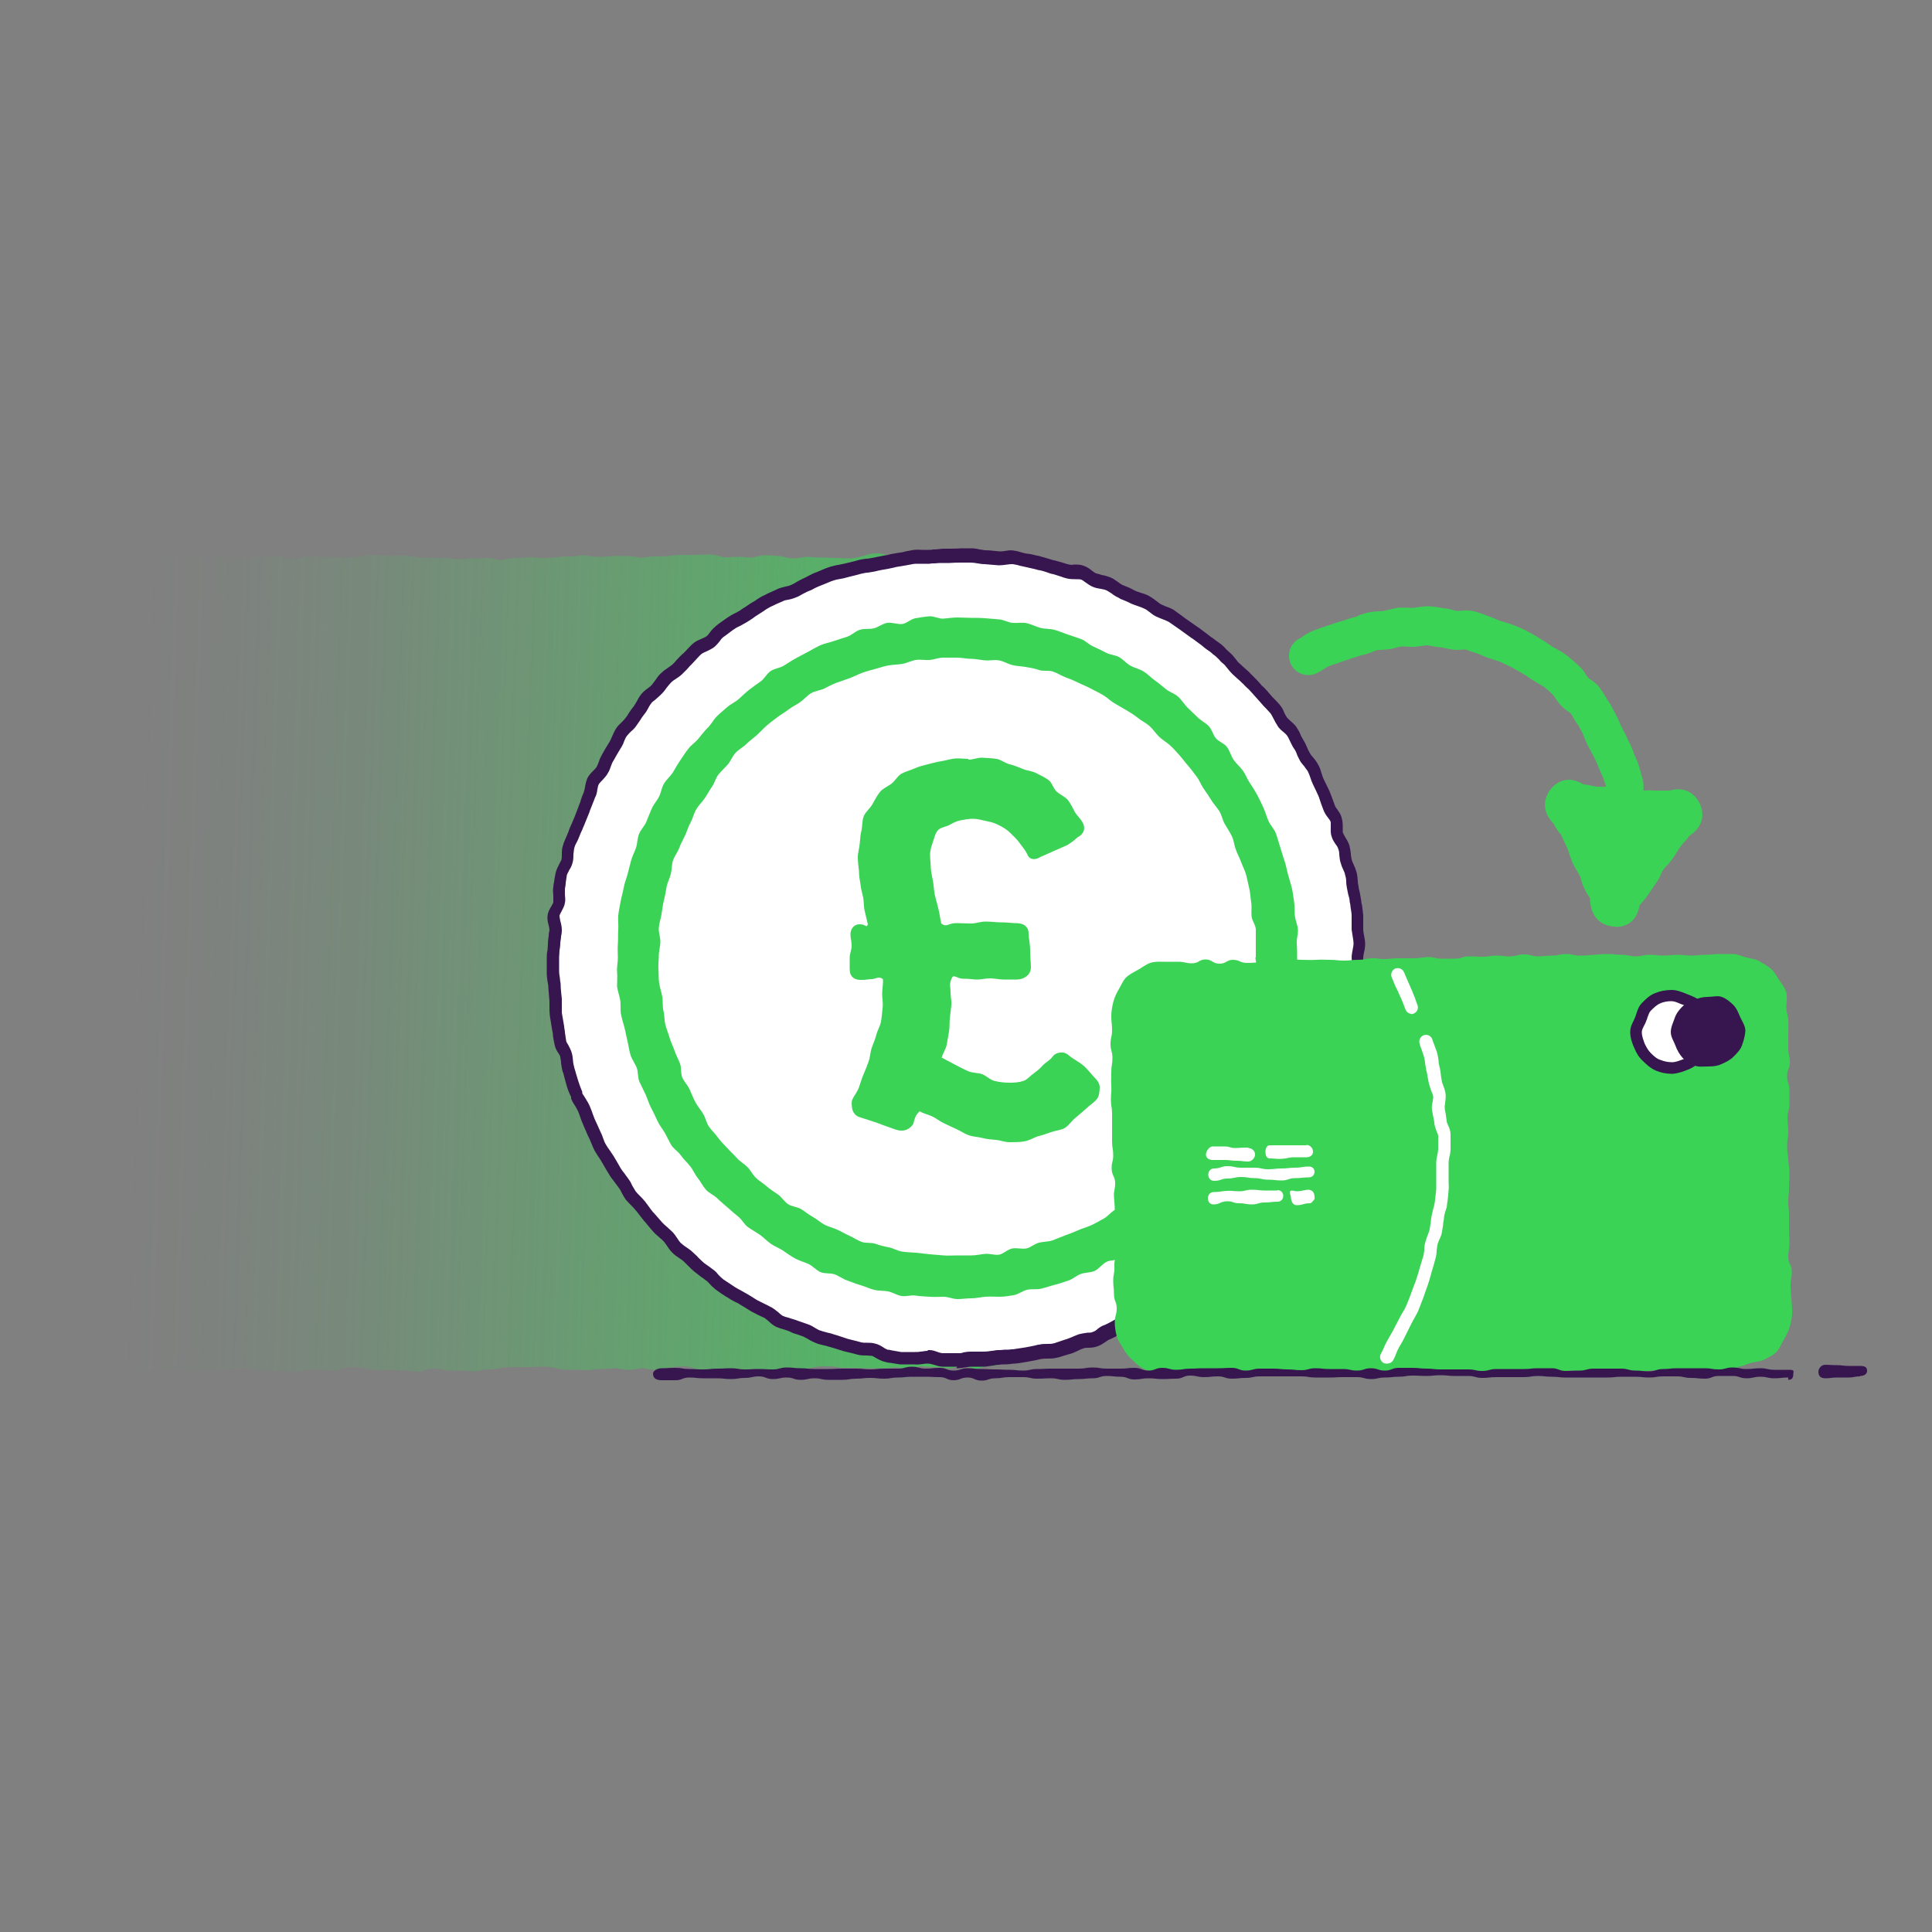
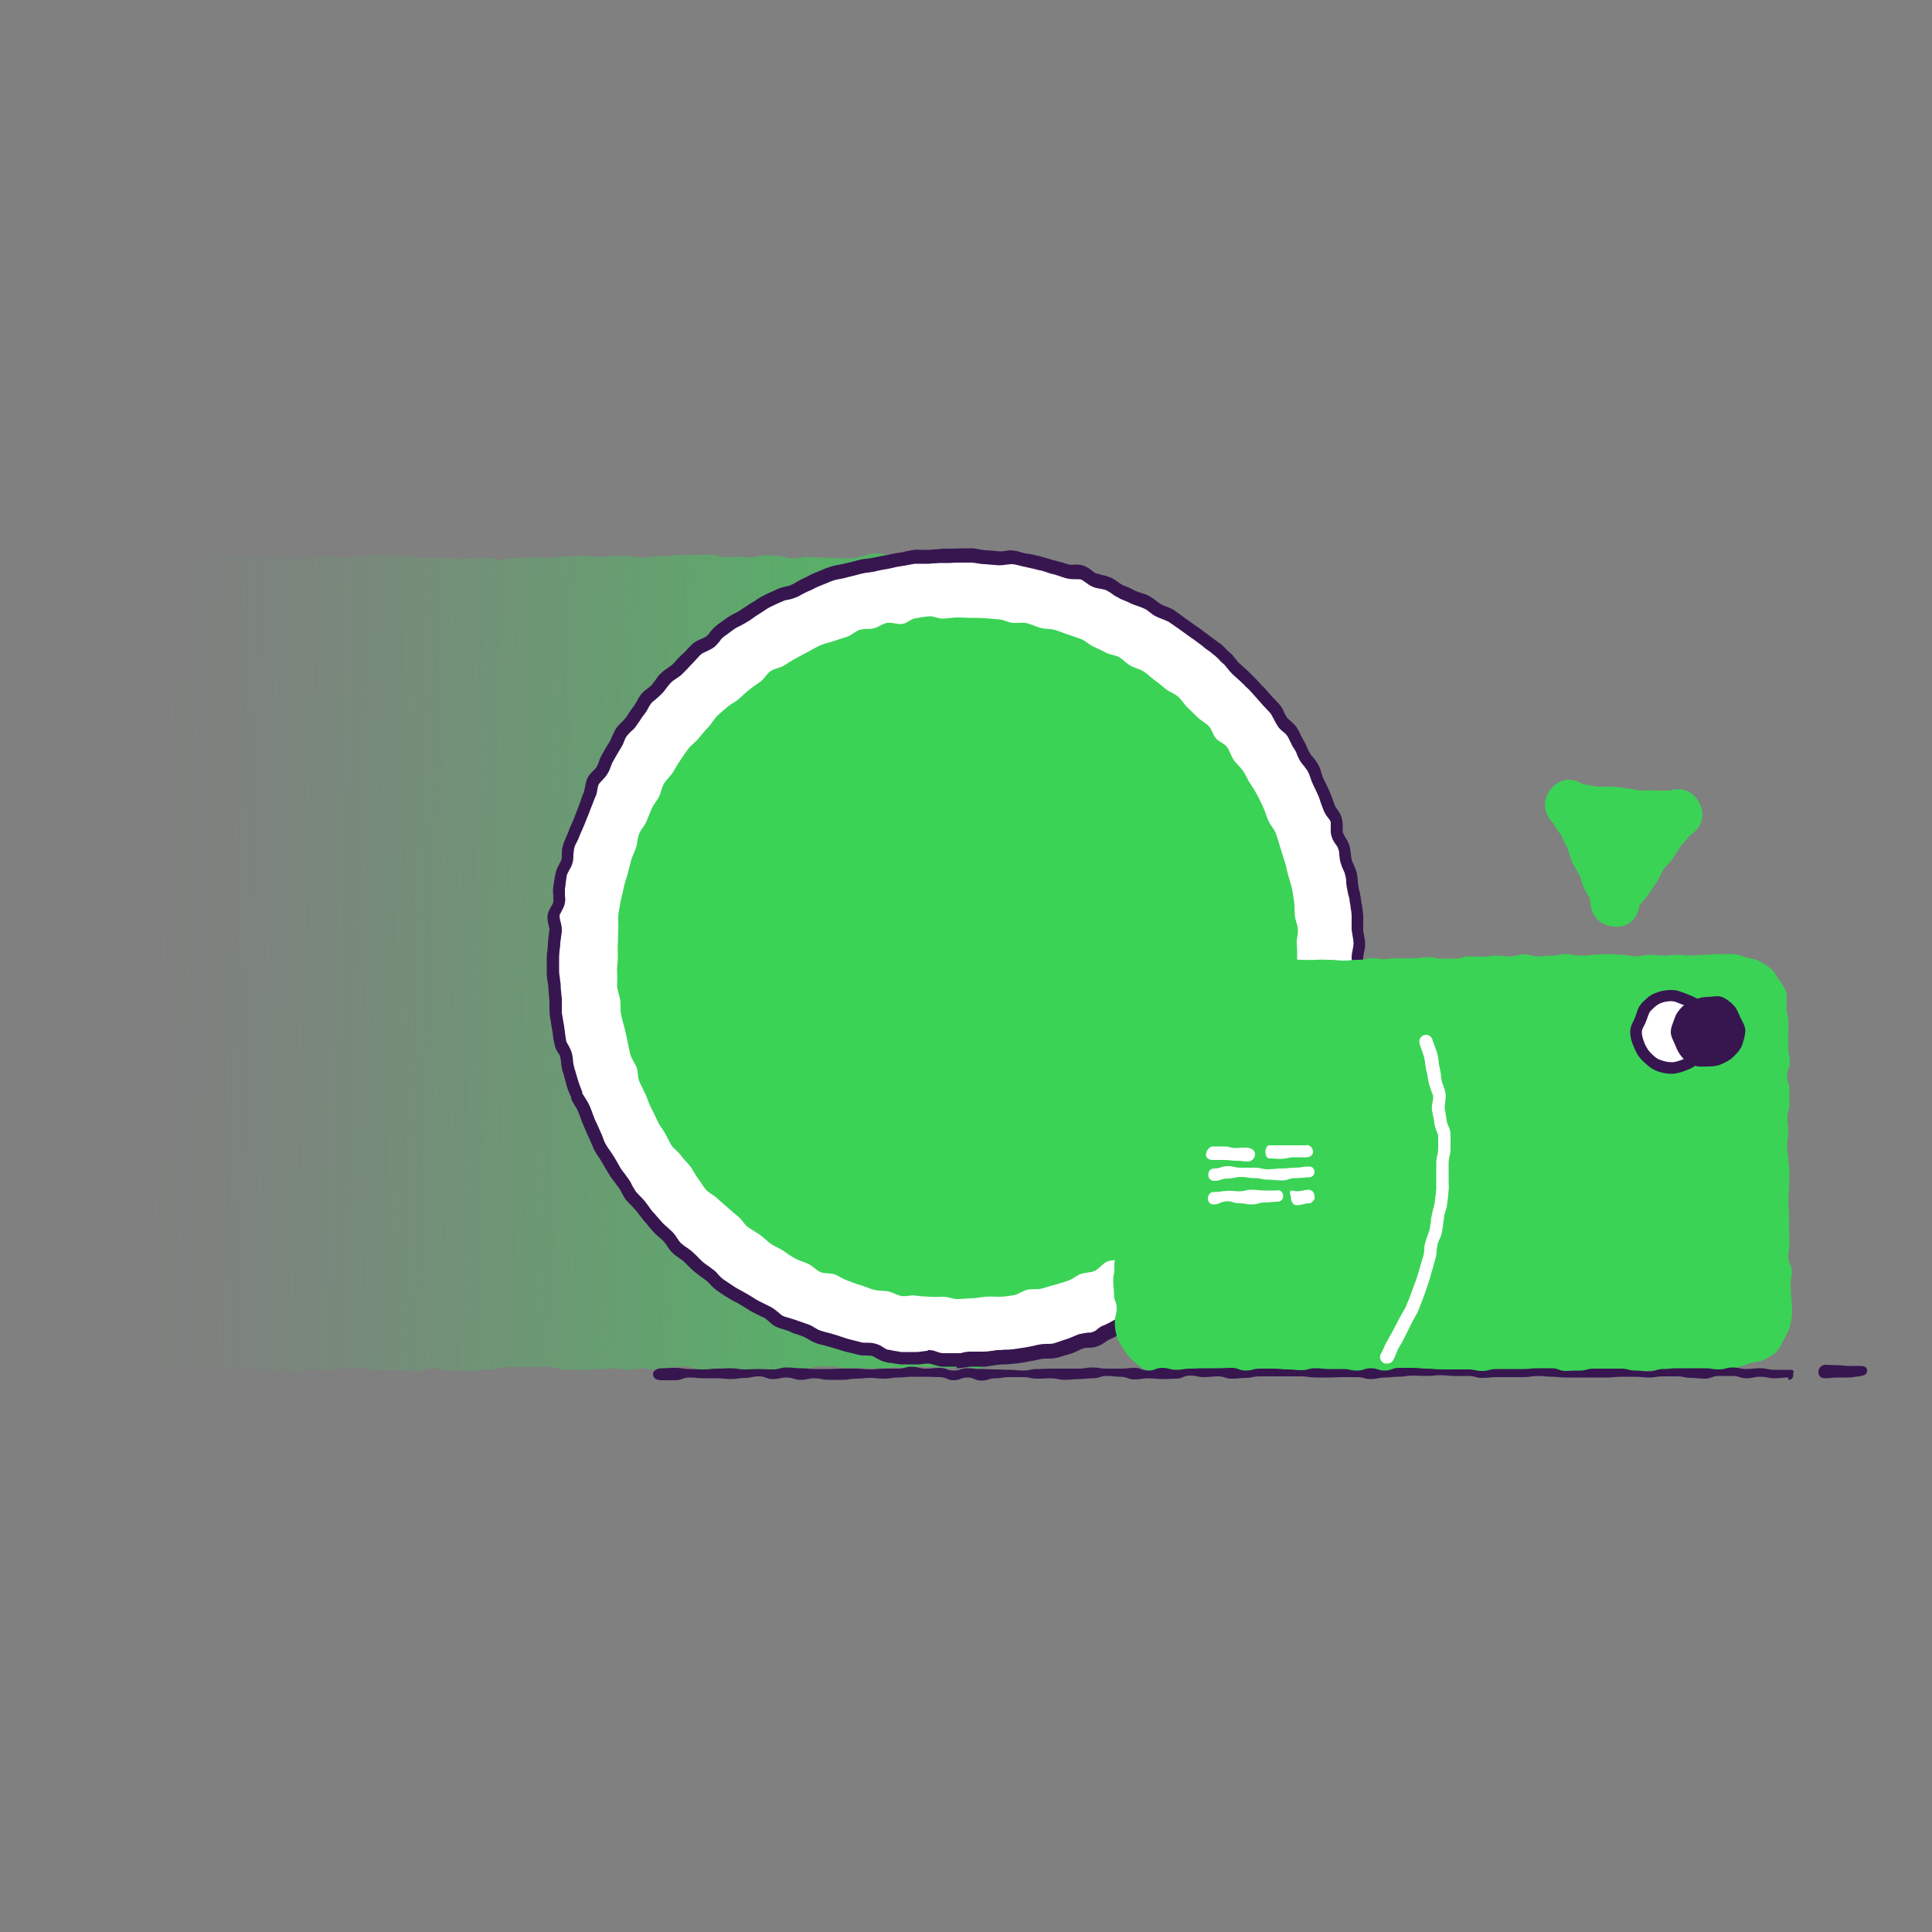
<svg xmlns="http://www.w3.org/2000/svg" version="1.0" id="uuid-69741cef-b412-414c-81d5-5c57af914bdc" x="0px" y="0px" viewBox="0 0 500 500" style="enable-background:new 0 0 500 500;" xml:space="preserve">
  <rect x="0" y="0" width="500" height="500" fill="#808080" stroke="none" />
  <style type="text/css">
	.st0{fill:url(#SVGID_1_);}
	.st1{fill:#3AD356;}
	.st2{fill:#FFFFFF;}
	.st3{fill:#371650;}
</style>
  <linearGradient id="SVGID_1_" gradientUnits="userSpaceOnUse" x1="12541.98" y1="-7070.481" x2="12710.451" y2="-6910.582" gradientTransform="matrix(-0.82 -0.672 -0.821 0.672 4784.177 13428.894)">
    <stop offset="0.1" style="stop-color:#3AD356;stop-opacity:0.9" />
    <stop offset="0.23" style="stop-color:#3AD356;stop-opacity:0.72" />
    <stop offset="0.43" style="stop-color:#3AD356;stop-opacity:0.47" />
    <stop offset="0.62" style="stop-color:#3AD356;stop-opacity:0.27" />
    <stop offset="0.78" style="stop-color:#3AD356;stop-opacity:0.12" />
    <stop offset="0.91" style="stop-color:#3AD356;stop-opacity:3.000000e-02" />
    <stop offset="1" style="stop-color:#3AD356;stop-opacity:0" />
  </linearGradient>
  <path class="st0" d="M263.7,151.5c0,1.9,0.1,2.8,0.2,3.8s0.3,1.9,0.3,3.7s0,2.8,0,3.7s0.2,1.9,0.2,3.7s-0.2,2.8-0.2,3.8  s0.1,1.9,0.1,3.7s-0.2,2.8-0.3,3.8s-0.1,1.9-0.1,3.7s0.2,2.8,0.3,3.7s-0.3,1.9-0.3,3.8s-0.4,2.8-0.4,3.7s-0.1,1.9-0.1,3.8  s0.2,2.9,0.4,3.8s0.7,1.8,0.7,3.7s-0.1,2.8-0.2,3.8s-0.2,1.9-0.2,3.7s0.2,2.8,0.3,3.7s0,1.9,0,3.8s-0.4,2.8-0.6,3.7s0.2,1.9,0.2,3.8  s0.2,2.8,0.1,3.8s-0.9,1.8-0.9,3.7s0.7,2.8,1,3.7s0.2,1.9,0.2,3.8s0.3,2.9,0,3.8s-0.8,1.8-0.8,3.7s0.6,2.8,0.7,3.7s0,1.9,0,3.8  s0,2.8-0.1,3.7s0,1.9,0,3.7s-0.1,2.8-0.2,3.8s-0.4,1.9-0.4,3.7s-0.4,2.8-0.4,3.7s0.1,1.9,0.1,3.8s0.7,2.8,0.8,3.7s-0.1,1.9-0.1,3.8  s0.1,2.8,0.2,3.8s0.1,1.9,0.1,3.7s-0.4,2.7-0.6,3.6s-0.2,2-0.2,3.8s0,2.8,0.1,3.8s0.7,1.9,0.7,3.7s-0.1,2.8,0,3.7s-0.2,1.9-0.2,3.8  s0.3,2.8,0.4,3.7s0,1.9,0,3.8s-0.4,2.8-0.5,3.7s0.1,1.9,0.1,3.8s0,2.8,0.2,3.8s0.6,1.9,0.6,3.7s-0.6,2.8-0.8,3.7s0.1,1.9,0.1,3.8  c0,1.1-0.4,2-0.7,2.9s-0.7,1.9-1.4,2.7s-1.8,0.8-2.8,1.1s-1.8,0.6-2.8,0.6c-1.8,0-2.7,0.6-3.6,0.7s-1.9-0.5-3.7-0.5  s-2.7,0.4-3.6,0.4s-1.8-0.3-3.6-0.3s-2.7-0.2-3.6-0.2s-1.8,0.6-3.6,0.6s-2.8-0.5-3.7-0.3s-1.8,0.2-3.6,0.2s-2.7,0-3.6,0  s-1.8-0.1-3.6-0.1s-2.7,0-3.6-0.2s-1.8-0.2-3.6-0.2s-2.7,0.3-3.6,0.5s-1.8,0.3-3.6,0.3s-2.7-0.1-3.6-0.1s-1.8,0.2-3.6,0.2  s-2.7-0.2-3.6-0.2s-1.8,0.3-3.6,0.3s-2.7,0-3.6,0.1s-1.8,0-3.6,0s-2.8,0-3.7-0.2s-1.7-0.9-3.5-0.9s-2.7,0.2-3.6,0.3  s-1.8,0.6-3.6,0.6s-2.7-0.4-3.6-0.4s-1.8,0.4-3.6,0.4s-2.7-0.4-3.6-0.4s-1.8,0.2-3.6,0.2s-2.7,0.3-3.6,0.3s-1.8-0.1-3.6-0.1  s-2.8,0-3.6-0.2s-1.8-0.6-3.6-0.6s-2.7,0.1-3.6,0.1s-1.8,0-3.6,0s-2.7,0-3.6,0.1s-1.8,0.5-3.6,0.5s-2.7,0.4-3.6,0.5  s-1.8-0.2-3.7-0.2s-2.7,0.1-3.6,0s-1.8-0.5-3.6-0.5s-2.7,0.7-3.6,0.8s-1.8-0.3-3.6-0.3s-2.7-0.2-3.6-0.2s-1.8,0.1-3.6,0.1  s-2.7-0.4-3.6-0.5s-1.8-0.3-3.6-0.3s-2.7,0.8-3.6,0.9s-1.9-0.2-3.7-0.2s-2.7-0.1-3.6,0s-1.8,0.5-3.6,0.5s-2.7-0.1-3.6-0.2  s-1.8,0-3.6,0s-2.7-0.2-3.6-0.4s-1.8-0.3-3.6-0.3s-2.7,0.3-3.6,0.4s-1.8,0.1-3.6,0.1s-2.7,0.3-3.7,0.2s-1.8-0.3-3.6-0.3  s-2.7-0.1-3.6,0s-1.8,0.1-3.6,0.1s-2.7,0-3.6-0.1s-1.8,0.1-3.6,0.1s-2.7-0.4-3.6-0.4s-1.8,0.6-3.6,0.6c-1.1,0-2.1-0.7-3-1.1  s-1.6-1.2-2.3-2s-1.7-1.3-2.3-2.2s-1.1-1.9-1.1-3c0-1.9,0.3-2.8,0.5-3.7s0-1.9,0-3.7s0-2.8,0-3.7s0.2-1.9,0.2-3.7s-0.1-2.8-0.1-3.7  s0.2-1.9,0.2-3.7s-0.1-2.8-0.1-3.8s0.1-1.9,0.1-3.7s-0.1-2.8,0-3.7s0.3-1.9,0.3-3.7s-0.1-2.8,0-3.7s-0.2-1.9-0.2-3.7  s0.1-2.8,0.1-3.7s0.1-1.9,0.1-3.7s-0.1-2.8-0.2-3.7s-0.5-1.9-0.5-3.8s0.3-2.8,0.2-3.7s-0.2-1.9-0.2-3.7s-0.3-2.9-0.1-3.8  s0.5-1.8,0.5-3.7s-0.1-2.8-0.3-3.7s-0.1-1.9-0.1-3.8s0.3-2.8,0.4-3.7s-0.3-1.9-0.3-3.8s0.2-2.8,0.1-3.8s-0.1-1.9-0.1-3.7  s-0.3-2.8-0.4-3.7s0.3-1.9,0.3-3.8s0-2.8,0.2-3.7s0.2-1.9,0.2-3.8s0.1-2.8,0-3.8s-0.9-1.8-0.9-3.7s0.7-2.8,0.9-3.7s0.2-1.9,0.2-3.8  s-0.2-2.8-0.3-3.7s0.2-1.9,0.2-3.8s-0.2-2.8-0.4-3.8s-0.4-1.9-0.4-3.7s0.5-2.7,0.7-3.7s0.2-1.9,0.2-3.8s-0.1-2.8-0.1-3.7  s0.1-1.9,0.1-3.7s-0.4-2.8-0.6-3.7s-0.3-1.9-0.3-3.8s0.3-2.8,0.5-3.7s0.2-1.9,0.2-3.8s-0.2-2.8-0.4-3.7s-0.2-1.9-0.2-3.8  s0.1-2.8,0.1-3.7s0-1.9,0-3.8s0.1-2.8,0.2-3.7s0.2-1.9,0.2-3.8c0-1.1-0.2-2.2,0-3.2c0.3-1.1,1-2,1.7-2.7s1.7-1.3,2.8-1.7  s2.1-1,3.1-1c1.8,0,2.7,0.3,3.6,0.5s1.8,0.6,3.6,0.6s2.7-0.2,3.6-0.2s1.8-0.6,3.6-0.6s2.7,0.6,3.6,0.5s1.8-0.6,3.6-0.6  s2.7,0.3,3.6,0.2s1.8,0,3.6,0s2.8-0.4,3.7-0.3s1.8,0.4,3.6,0.4s2.7,0.1,3.6,0.1s1.8-0.4,3.6-0.4s2.7,0,3.6,0.1s1.8,0.6,3.6,0.6  s2.7-0.6,3.6-0.6s1.8,0.1,3.6,0.1s2.7,0.1,3.6,0.1s1.8,0.1,3.6,0.1s2.7-0.3,3.6-0.4s1.8-0.3,3.6-0.3s2.7,0.3,3.6,0.3  s1.8-0.1,3.6-0.1s2.7,0.2,3.6,0.4s1.8,0.2,3.6,0.2s2.7,0.1,3.6,0s1.8,0.3,3.6,0.3s2.7-0.3,3.6-0.2s1.8-0.1,3.6-0.1s2.7,0.5,3.6,0.5  s1.8-0.5,3.6-0.5s2.7-0.1,3.6-0.2s1.8,0.2,3.6,0.2s2.7-0.1,3.6-0.2s1.8-0.2,3.6-0.2s2.7-0.4,3.6-0.3s1.8,0.4,3.6,0.4  s2.7-0.1,3.6-0.2s1.8,0,3.6,0s2.7,0.3,3.6,0.4s1.8-0.3,3.6-0.3s2.7,0,3.6-0.1s1.8-0.3,3.6-0.3s2.7,0,3.6,0s1.8-0.1,3.6-0.1  s2.7,0.6,3.6,0.7s1.8-0.1,3.6-0.1s2.7,0.2,3.6,0.2s1.8-0.6,3.6-0.6s2.7,0.2,3.6,0.2s1.8,0.6,3.6,0.6s2.7-0.4,3.6-0.4  s1.8,0.2,3.6,0.2s2.7,0.1,3.6,0.1s1.8,0.1,3.6,0.1s2.7-0.4,3.6-0.6s1.8-0.7,3.6-0.7s2.7,0.6,3.6,0.6s1.8-0.2,3.6-0.2  s2.7,0.3,3.6,0.2s1.8-0.3,3.6-0.3s2.7-0.2,3.6-0.2s1.8,0.2,3.6,0.2s2.7,0.4,3.6,0.6s1.9,0.3,3.7,0.3c1.1,0,2.1,0.1,3,0.4  c1,0.3,2,0.6,2.7,1.4s1.2,1.7,1.5,2.7C263.6,149.4,263.6,150.5,263.7,151.5L263.7,151.5z" />
-   <path class="st1" d="M420.6,229.1c-0.2,0-0.5,0-0.8,0c-2.7-0.4-4.6-3-4.2-5.7c0.2-1,0.5-1.9,0.7-2.6c0-0.2,0.2-0.4,0.2-0.6  c0-0.1,0-0.5,0-0.7c0-0.7-0.2-1.5-0.2-2.5c0-0.7,0.1-1.4,0.2-2c0-0.5,0.1-0.9,0.1-1.2c0-1.3,0-2.3-0.2-3.2c0-0.2-0.1-0.7-0.2-1.1  c-0.1-0.6-0.3-1.2-0.4-2c-0.2-1.2,0-2.3,0-3c0-0.1,0-0.3,0-0.4c-0.1-0.4-0.2-0.8-0.4-1.3c-0.2-0.5-0.3-1-0.5-1.5  c0-0.2-0.3-0.7-0.5-1.1c-0.2-0.5-0.5-1.1-0.8-1.9c-0.1-0.4-0.4-0.9-0.6-1.4s-0.5-1-0.7-1.4s-0.5-0.9-0.8-1.5  c-0.2-0.4-0.5-0.9-0.7-1.3c-0.3-0.7-0.6-1.3-0.8-1.9c-0.2-0.4-0.3-0.8-0.4-1c-0.2-0.4-0.4-0.7-0.6-1.1c-0.3-0.6-0.6-1.2-1-1.6  c-0.3-0.5-0.6-1-0.9-1.5c-0.2-0.4-0.5-0.8-0.6-1c-0.1,0-0.3-0.2-0.4-0.3c-0.6-0.4-1.5-1-2.3-1.9c-0.6-0.7-1-1.3-1.4-1.9  c-0.2-0.3-0.4-0.6-0.5-0.7c-0.8-0.8-1.6-1.5-2.4-2.1c-0.2-0.1-0.6-0.4-1-0.6c-0.5-0.3-1.1-0.6-1.8-1.1l-0.4-0.2  c-0.8-0.6-1.5-1.1-2.3-1.5l-0.3-0.2c-0.9-0.5-1.7-1-2.5-1.4c-1.2-0.6-2.1-1-2.9-1.4c-0.5-0.2-1.1-0.4-1.8-0.6  c-0.4-0.1-0.8-0.3-1.2-0.4c-0.7-0.2-1.3-0.5-1.8-0.7s-0.9-0.4-1.2-0.5c-0.7-0.2-1.4-0.4-1.9-0.6c-0.4-0.1-0.8-0.3-1-0.4  c-0.1,0-0.4,0-0.5,0c-0.8,0-1.8,0.2-3,0c-0.8-0.1-1.5-0.3-2.1-0.4c-0.4-0.1-0.9-0.2-1.1-0.2c-0.8,0-1.5-0.2-2.1-0.3  c-0.5,0-0.9-0.2-1.2-0.2s-0.6,0-1,0.1c-0.6,0.1-1.4,0.2-2.3,0.3c-0.9,0-1.8,0-2.4-0.1c-0.3,0-0.8,0-0.9,0c-0.2,0-0.7,0.1-1.1,0.2  c-0.6,0.2-1.3,0.4-2.1,0.5c-0.7,0.1-1.4,0.1-2,0.2c-0.5,0-1,0-1.3,0.1c-0.2,0-0.7,0.2-1.1,0.4c-0.6,0.2-1.3,0.5-2.1,0.7  c-1,0.2-2,0.6-3,0.9H350c-0.4,0.1-0.7,0.3-1.1,0.4c-0.7,0.2-1.4,0.4-2.1,0.7c-0.5,0.2-1,0.4-1.5,0.5c-0.6,0.2-1.1,0.4-1.6,0.6  c-0.2,0.1-0.6,0.3-1,0.6c-0.5,0.3-1.1,0.7-1.9,1.1c-2.5,1.2-5.5,0.2-6.7-2.3s-0.2-5.5,2.3-6.7c0.2-0.1,0.6-0.3,0.9-0.6  c0.6-0.4,1.4-0.9,2.4-1.3c0.9-0.4,1.7-0.6,2.4-0.9c0.4-0.1,0.8-0.2,1.2-0.4c0.9-0.3,1.8-0.6,2.7-0.9c0.3-0.1,0.6-0.2,1-0.3h0.1  c1.1-0.4,2.3-0.8,3.5-1.1c0.3,0,0.6-0.2,1-0.4c0.7-0.3,1.6-0.6,2.6-0.8s1.9-0.3,2.7-0.3c0.4,0,0.8,0,1.1-0.1c0.3,0,0.6-0.1,1-0.2  c0.7-0.2,1.7-0.4,2.7-0.6c1.2-0.1,2.2,0,3,0c0.3,0,0.7,0,0.9,0c0.2,0,0.6,0,1-0.1c0.8-0.1,1.8-0.3,2.9-0.3s2,0.2,2.8,0.3  c0.4,0,0.8,0.1,1,0.2c1.1,0,2,0.3,2.8,0.5c0.4,0,0.7,0.2,0.9,0.2c0.1,0,0.4,0,0.6,0c0.9-0.1,2.1-0.2,3.4,0c1.1,0.2,2,0.6,2.7,0.8  c0.4,0.1,0.8,0.3,1,0.4c1,0.3,1.9,0.7,2.6,1c0.3,0.1,0.7,0.3,1,0.4s0.7,0.2,1,0.3c0.8,0.2,1.7,0.5,2.7,0.9c1.1,0.4,2.2,0.9,3.5,1.6  c1.1,0.6,2.2,1.2,3.1,1.8l0.3,0.2c1.1,0.6,2,1.3,2.9,1.9l0.4,0.2c0.2,0.1,0.5,0.3,0.9,0.5c0.7,0.4,1.6,0.9,2.5,1.6  c1,0.8,2,1.7,3,2.6c0.9,0.8,1.5,1.7,1.9,2.4c0.2,0.2,0.3,0.5,0.5,0.7c0.1,0.1,0.3,0.2,0.4,0.3c0.7,0.5,1.7,1.1,2.6,2.3  c0.6,0.8,1.1,1.6,1.5,2.3c0.2,0.3,0.4,0.6,0.6,1c0.6,0.8,1,1.6,1.4,2.4c0.2,0.3,0.3,0.6,0.5,0.9c0.5,0.9,0.9,1.8,1.2,2.5  c0.1,0.4,0.3,0.7,0.4,0.9c0.2,0.3,0.4,0.7,0.5,1c0.4,0.7,0.8,1.5,1.2,2.4c0.1,0.4,0.3,0.7,0.5,1c0.3,0.7,0.7,1.5,1,2.4  c0,0.2,0.2,0.6,0.4,1c0.3,0.7,0.7,1.6,1,2.6c0.1,0.4,0.2,0.7,0.3,1.1c0.2,0.8,0.5,1.6,0.7,2.6c0.3,1.4,0.1,2.7,0,3.5  c0,0.2,0,0.3,0,0.5s0.1,0.6,0.2,0.9c0.2,0.7,0.4,1.7,0.5,2.7c0.1,1.1,0.2,2.3,0.2,3.8c0,1,0,1.9-0.2,2.7c0,0.4,0,0.7-0.1,1.1  c0,0.1,0,0.5,0,0.8c0.1,0.8,0.2,1.8,0.1,3s-0.5,2.3-0.8,3.1c0,0.2-0.2,0.6-0.2,0.7c-0.4,2.5-2.5,4.2-4.9,4.2l0,0L420.6,229.1z   M406.7,184.5L406.7,184.5z" />
  <g>
    <path class="st1" d="M418,234.8c1.9,0.2,1-1.7,2.1-3.3s1.2-1.4,2.3-3s1.1-1.5,2.1-3.1s0.8-1.8,1.8-3.3s1.3-1.4,2.4-2.9   s1-1.6,2.1-3.1s1.3-1.4,2.4-2.9s2.9-1.5,2.1-3.2s-2-0.2-3.8-0.4s-1.9,0-3.8-0.1s-1.9,0.2-3.8,0s-1.9-0.4-3.7-0.5s-1.9-0.2-3.7-0.3   s-1.9,0.1-3.8,0s-1.9-0.4-3.7-0.6s-2.8-2.1-3.9-0.6s0.6,1.9,1.4,3.6s1.4,1.4,2.1,3.1s0.8,1.7,1.6,3.4s0.5,1.8,1.3,3.5   s1,1.6,1.8,3.3s0.5,1.9,1.2,3.6s1.3,1.5,1.6,3.4c0.4,2.1-0.2,3.3,1.7,3.5l0,0L418,234.8z" />
    <path class="st1" d="M418.2,239.8c-0.2,0-0.4,0-0.6,0c-2.1-0.2-5.6-1.3-6.1-6.6c0-0.3,0-0.6-0.1-0.9l0,0c-0.3-0.4-0.8-1.1-1.3-2.2   c-0.6-1.2-0.8-2-1-2.7c0-0.3-0.1-0.4-0.3-0.8c-0.3-0.6-0.4-0.8-0.6-1.1c-0.3-0.5-0.7-1.1-1.2-2.2c-0.5-1.2-0.8-1.9-0.9-2.5   c-0.1-0.4-0.2-0.6-0.4-1.1l-1.6-3.4c0,0,0-0.1,0-0.2c0,0,0,0-0.1-0.1c-0.6-0.6-1.2-1.4-1.9-2.8c0-0.1-0.2-0.2-0.3-0.3   c-3.2-3.6-1.8-6.8-0.7-8.4c0.6-0.8,3.6-4.6,8.7-1.5c0,0,0,0,0.1,0c1.1,0.1,1.7,0.3,2.2,0.4c0.4,0,0.5,0.1,1.1,0.2   c0.6,0,0.8,0,1.2,0c0.5,0,1.3,0,2.6,0c1,0,1.4,0.1,1.9,0.2c0.5,0,0.9,0,1.8,0.2c1.2,0.1,1.9,0.2,2.4,0.4c0.4,0,0.6,0.1,1.3,0.2   c0.4,0,0.5,0,0.9,0c0.7,0,1.6-0.2,2.9,0c0.7,0,1,0,1.4,0c0.5,0,1.1,0,2.2,0h0.2c5-1.4,7.2,1.9,7.9,3.4s1.8,5.2-2.5,8.2   c0,0-0.1,0-0.2,0.1c-0.6,0.9-1,1.3-1.5,1.8c-0.3,0.3-0.4,0.5-0.8,1c-0.5,0.7-0.7,1-0.9,1.4c-0.3,0.5-0.6,0.9-1.2,1.8   c-0.8,1.1-1.3,1.6-1.7,2c-0.3,0.3-0.4,0.4-0.7,0.9c-0.2,0.3-0.3,0.4-0.4,0.7c-0.3,0.7-0.6,1.5-1.4,2.6l-2.1,3.1   c-0.7,1-1.1,1.5-1.5,1.9c-0.2,0.2-0.4,0.4-0.7,0.8v0.1c-0.9,4.9-4.4,5.5-6.2,5.5l0,0L418.2,239.8z M414,213.6l0.8,1.8   c0.5,1.2,0.8,1.9,0.9,2.5c0.1,0.4,0.2,0.6,0.4,1.1c0.3,0.6,0.4,0.8,0.6,1.1c0.3,0.5,0.7,1.1,1.2,2.2c0.5,1.1,0.8,1.9,0.9,2.6   l1.6-2.2c0.2-0.3,0.3-0.4,0.4-0.7c0.3-0.7,0.6-1.5,1.4-2.6s1.3-1.6,1.7-2c0.3-0.3,0.4-0.4,0.7-0.9c0.5-0.7,0.7-1,0.9-1.4   c0.1-0.2,0.2-0.4,0.3-0.6c-0.6,0-1.3,0-2.3,0c-1.2-0.1-1.9-0.2-2.4-0.4c-0.4,0-0.6-0.1-1.3-0.2c-1,0-1.4-0.1-1.9-0.2   c-0.5,0-0.9,0-1.8-0.2c-0.6,0-0.8,0-1.2,0C414.6,213.5,414.3,213.5,414,213.6L414,213.6L414,213.6z" />
  </g>
  <g>
    <g id="uuid-1aae714d-c399-44a9-9c10-b461ef8f8d67">
      <path class="st2" d="M351.6,247.8c0-1.2,0.6-2.4,0.5-3.6s-0.5-2.4-0.5-3.6s0-2.4,0-3.6s-0.3-2.4-0.5-3.6s-0.5-2.4-0.7-3.6    s-0.2-2.4-0.5-3.6s-1-2.3-1.3-3.4s-0.3-2.4-0.6-3.6s-1.3-2.1-1.7-3.3s0.1-2.6-0.3-3.7s-1.4-2.1-1.9-3.2s-0.8-2.3-1.3-3.4    s-1-2.2-1.5-3.3s-0.8-2.3-1.3-3.4s-1.6-1.9-2.2-3s-1-2.2-1.6-3.3s-1-2.2-1.7-3.2s-1.9-1.6-2.6-2.6s-1.1-2.2-1.8-3.2    s-1.7-1.8-2.5-2.7s-1.6-1.8-2.4-2.7s-1.7-1.7-2.5-2.6s-1.8-1.6-2.7-2.4s-1.5-1.9-2.4-2.8s-1.8-1.7-2.7-2.5s-1.9-1.5-2.9-2.2    s-1.9-1.4-2.9-2.2s-2-1.4-3-2.1s-2-1.4-3-2.1s-2.3-0.9-3.4-1.5s-1.9-1.5-3-2.1s-2.3-0.8-3.4-1.3s-2.2-1-3.3-1.5s-2-1.5-3.1-1.9    s-2.4-0.5-3.5-0.9s-2-1.6-3.2-1.9s-2.5,0-3.7-0.4s-2.3-0.8-3.5-1.1s-2.3-0.8-3.5-1.1s-2.4-0.6-3.6-0.8s-2.4-0.6-3.6-0.8    s-2.5,0.4-3.7,0.3s-2.4-0.2-3.6-0.3s-2.4-0.4-3.6-0.5s-2.4,0-3.6,0s-2.4,0.1-3.6,0.2s-2.4,0.2-3.6,0.3s-2.4-0.1-3.6,0    s-2.4,0.4-3.6,0.6s-2.4,0.4-3.6,0.7s-2.4,0.4-3.6,0.7s-2.4,0.3-3.6,0.6s-2.4,0.6-3.5,0.9s-2.4,0.5-3.6,0.9s-2.3,0.9-3.4,1.3    s-2.2,1.1-3.3,1.6s-2.1,1.2-3.2,1.6s-2.4,0.5-3.5,1.1s-2.2,1-3.3,1.6s-2.1,1.3-3.1,1.9s-2,1.4-3,2s-2.2,1.1-3.2,1.8s-2,1.4-3,2.1    s-1.6,1.9-2.5,2.7s-2.4,0.9-3.3,1.7s-1.6,1.8-2.6,2.6s-1.7,1.8-2.6,2.6s-2.1,1.4-2.9,2.2s-1.4,2-2.3,2.9s-2,1.5-2.7,2.4    s-1.2,2.1-2,3.1s-1.4,2-2.1,3s-1.8,1.7-2.5,2.7s-1,2.3-1.6,3.3s-1.2,2.1-1.9,3.1s-0.9,2.3-1.5,3.3s-1.8,1.8-2.4,2.9    s-0.5,2.5-0.9,3.6s-0.8,2.3-1.3,3.4s-0.9,2.2-1.3,3.4s-1.1,2.2-1.4,3.4s-1.1,2.2-1.4,3.4s-0.1,2.5-0.4,3.6s-1.2,2.2-1.4,3.4    s-0.4,2.4-0.6,3.6s0.3,2.5,0.1,3.7s-1.3,2.3-1.5,3.5s0.7,2.5,0.6,3.7s-0.4,2.4-0.4,3.6s-0.3,2.4-0.3,3.6s0,2.4,0,3.6    s0.3,2.4,0.4,3.6c0,1.2,0.2,2.4,0.3,3.6s0,2.5,0.1,3.6s0.4,2.4,0.6,3.6s0.3,2.4,0.6,3.6s1.2,2.2,1.5,3.4s0.3,2.4,0.6,3.6    s0.6,2.4,1,3.5s0.8,2.3,1.2,3.4s1.3,2.1,1.7,3.2s0.8,2.3,1.3,3.4s0.9,2.2,1.5,3.3s0.9,2.3,1.4,3.4s1.4,2,2,3.1s1.2,2.1,1.9,3.1    s1.4,2,2.1,3s1.1,2.2,1.9,3.1s1.7,1.8,2.4,2.7s1.4,2,2.2,2.9s1.6,1.9,2.4,2.8s1.8,1.6,2.6,2.5s1.3,2.1,2.2,2.9s2,1.4,2.9,2.2    s1.7,1.8,2.6,2.5s1.9,1.5,2.9,2.2s1.7,1.8,2.6,2.5s2,1.3,3,2s2.1,1.2,3.2,1.8s2,1.3,3.1,1.9s2.2,1.1,3.2,1.7s1.9,1.7,3,2.2    s2.4,0.7,3.5,1.2s2.3,0.8,3.4,1.2s2.1,1.2,3.3,1.6s2.4,0.6,3.5,1s2.3,0.8,3.5,1.1s2.4,0.6,3.5,0.9s2.4,0.1,3.6,0.4    s2.2,1.4,3.4,1.6s2.4,0.5,3.6,0.6s2.5,0,3.7,0s2.5-0.4,3.7-0.3s2.4,0.7,3.6,0.8s2.4,0,3.6,0s2.4-0.4,3.6-0.4s2.4,0,3.6,0    c1.2,0,2.4-0.3,3.6-0.5s2.4-0.1,3.6-0.3s2.4-0.3,3.6-0.5s2.4-0.5,3.6-0.7s2.5,0,3.7-0.4s2.3-0.7,3.5-1.1s2.2-1,3.4-1.3    s2.5-0.2,3.7-0.6s2.1-1.4,3.2-1.8s2.1-1.1,3.3-1.6s2.4-0.6,3.5-1.2s2.1-1.3,3.1-1.9s2-1.4,3-2s2.2-1.1,3.2-1.7s2-1.3,3-2    s1.9-1.5,2.9-2.2s1.9-1.4,2.9-2.2s2-1.4,2.9-2.1s2-1.4,2.9-2.2s1.7-1.8,2.5-2.6s1.8-1.6,2.6-2.5s1.9-1.5,2.7-2.5s1.3-2.1,2-3.1    s1.2-2.1,2-3.1s1.9-1.6,2.6-2.6s1.1-2.2,1.8-3.2s1.6-1.9,2.2-2.9s1.2-2.1,1.9-3.1s1-2.2,1.5-3.3s1.8-1.8,2.3-2.9s0-2.6,0.6-3.7    s1.4-2,1.8-3.2s1.1-2.2,1.5-3.3s0.6-2.3,1-3.5s0.4-2.4,0.8-3.6s0.9-2.3,1.1-3.5s0.3-2.4,0.5-3.6s0.9-2.3,1.1-3.5s0.4-2.4,0.5-3.6    s0.2-2.4,0.3-3.6s0.9-2.4,1-3.6s-0.5-2.4-0.4-3.7s-0.2-2.4-0.2-3.6l0,0L351.6,247.8z" />
      <path class="st3" d="M247.7,353.7c-1.2,0-2.5,0-3.7,0c-0.9,0-1.6-0.3-2.3-0.5c-0.5-0.1-1-0.3-1.4-0.3s-0.9,0-1.4,0.1    c-0.7,0.1-1.5,0.2-2.3,0.1c-0.5,0-1,0-1.5,0c-0.7,0-1.4,0-2.2,0c-0.8-0.1-1.7-0.3-2.5-0.4c-0.4,0-0.8-0.1-1.2-0.2    c-0.9-0.2-1.7-0.6-2.4-1c-0.4-0.2-0.8-0.5-1.1-0.6c-0.4,0-0.9-0.1-1.4-0.1c-0.7,0-1.5,0-2.3-0.2l-1.1-0.3    c-0.8-0.2-1.7-0.4-2.5-0.6c-1-0.3-1.9-0.6-2.9-0.9l-0.7-0.2c-0.5-0.1-0.9-0.3-1.5-0.4c-0.7-0.2-1.4-0.3-2.1-0.6    c-0.7-0.3-1.4-0.6-2-1c-0.5-0.3-0.9-0.5-1.3-0.7c-0.5-0.2-0.9-0.3-1.4-0.5c-0.7-0.2-1.4-0.4-2.1-0.8c-0.4-0.2-0.9-0.3-1.4-0.5    c-0.7-0.2-1.4-0.4-2.1-0.7c-0.8-0.4-1.4-0.9-1.9-1.4c-0.4-0.3-0.8-0.7-1.1-0.9c-0.4-0.2-0.9-0.4-1.3-0.6c-0.7-0.3-1.3-0.7-2-1    c-0.7-0.4-1.4-0.9-2.1-1.3c-0.3-0.2-0.7-0.4-1-0.6c-0.4-0.3-0.9-0.5-1.3-0.7c-0.6-0.3-1.3-0.7-1.9-1.1c-0.4-0.2-0.8-0.5-1.1-0.7    c-0.7-0.4-1.3-0.9-1.9-1.3c-0.6-0.5-1.2-1-1.6-1.5c-0.4-0.4-0.7-0.8-1.1-1c-0.4-0.3-0.7-0.6-1.1-0.8c-0.6-0.5-1.2-0.9-1.8-1.4    s-1.1-1-1.6-1.5c-0.4-0.4-0.7-0.7-1.1-1.1c-0.3-0.3-0.8-0.6-1.2-0.9c-0.6-0.4-1.2-0.8-1.8-1.4s-1-1.2-1.4-1.8    c-0.3-0.4-0.6-0.9-0.8-1.1c-0.4-0.4-0.7-0.7-1.1-1c-0.5-0.5-1.1-0.9-1.6-1.5c-0.7-0.8-1.4-1.6-2.1-2.5l-0.3-0.3    c-0.5-0.6-0.9-1.2-1.4-1.8c-0.3-0.4-0.6-0.8-0.9-1.1c-0.3-0.4-0.6-0.7-1-1.1c-0.5-0.5-1-1-1.5-1.6c-0.4-0.6-0.8-1.3-1.1-1.9    c-0.2-0.5-0.5-0.9-0.8-1.3s-0.6-0.8-0.9-1.2c-0.4-0.6-0.9-1.1-1.3-1.8c-0.6-1-1.3-2.1-1.9-3.2c-0.2-0.4-0.5-0.8-0.8-1.3    c-0.4-0.6-0.8-1.2-1.2-1.9c-0.4-0.7-0.6-1.4-0.9-2c-0.2-0.5-0.4-1-0.6-1.4c-0.4-0.7-0.6-1.4-1-2.2c-0.2-0.4-0.3-0.8-0.5-1.2    c-0.3-0.7-0.6-1.4-0.8-2.1c-0.2-0.5-0.3-0.9-0.5-1.3s-0.4-0.8-0.7-1.3c-0.4-0.6-0.8-1.2-1.1-2v-0.4c-0.5-1-0.9-2-1.2-3.1    c-0.2-0.8-0.4-1.5-0.6-2.2c-0.1-0.5-0.2-0.9-0.4-1.3c-0.2-0.7-0.3-1.5-0.4-2.2c0-0.5-0.1-1-0.2-1.5c0-0.3-0.3-0.8-0.6-1.2    c-0.4-0.6-0.8-1.4-0.9-2.2c-0.2-0.8-0.3-1.5-0.4-2.2c0-0.5-0.1-1-0.2-1.4c-0.2-1.2-0.4-2.4-0.6-3.7c-0.1-0.8-0.1-1.5-0.1-2.2    s0-1,0-1.5c-0.1-1.2-0.2-2.5-0.3-3.7c0-0.5-0.1-1-0.2-1.5c-0.1-0.7-0.2-1.4-0.2-2.2c0-0.9,0-1.7,0-2.6v-1.1c0-0.8,0-1.5,0.2-2.2    c0-0.5,0.1-1,0.1-1.5c0-0.8,0.1-1.5,0.2-2.2c0-0.5,0.1-1,0.2-1.5c0-0.3-0.1-0.8-0.2-1.2c-0.2-0.7-0.4-1.6-0.3-2.5    c0.1-1,0.6-1.8,1-2.5c0.2-0.4,0.5-0.8,0.5-1.1c0-0.4,0-0.8,0-1.4c0-0.7-0.2-1.5,0-2.4c0-0.5,0.1-0.9,0.2-1.4    c0.1-0.7,0.2-1.5,0.4-2.3c0.2-0.9,0.6-1.6,0.9-2.2c0.2-0.5,0.5-0.9,0.6-1.2c0.1-0.4,0.1-0.9,0.1-1.4c0-0.7,0-1.5,0.3-2.3    c0.2-0.8,0.5-1.4,0.8-2.1c0.2-0.5,0.4-0.9,0.6-1.4c0.2-0.7,0.5-1.4,0.8-2c0.2-0.5,0.4-0.9,0.6-1.4c0.4-0.9,0.7-1.9,1.1-2.8    l0.2-0.6c0.2-0.5,0.4-0.9,0.5-1.4c0.2-0.7,0.5-1.4,0.8-2.1c0.1-0.3,0.2-0.8,0.3-1.3c0.1-0.7,0.3-1.5,0.6-2.3    c0.4-0.8,1-1.4,1.5-1.9s0.7-0.7,0.9-1c0.2-0.4,0.4-0.9,0.6-1.4c0.2-0.7,0.5-1.3,0.9-2c0.6-1.1,1.2-2.1,1.9-3.2    c0.2-0.4,0.4-0.8,0.6-1.3c0.3-0.6,0.6-1.4,1-2c0.4-0.7,1-1.2,1.5-1.7c0.4-0.4,0.7-0.7,1-1.1c0.3-0.4,0.6-0.8,0.8-1.2    c0.4-0.6,0.8-1.2,1.3-1.8c0.3-0.4,0.5-0.8,0.8-1.3c0.3-0.6,0.7-1.3,1.2-1.9c0.5-0.6,1.1-1.1,1.7-1.5c0.4-0.3,0.8-0.6,1.1-1    s0.6-0.8,0.9-1.2c0.4-0.6,0.8-1.2,1.4-1.7c0.6-0.6,1.2-1,1.8-1.4c0.4-0.3,0.9-0.6,1.2-0.9c0.4-0.4,0.7-0.7,1-1.1    c0.5-0.5,1-1.1,1.6-1.6c0.4-0.3,0.7-0.7,1.1-1.1c0.5-0.5,1-1.1,1.6-1.6c0.7-0.6,1.5-0.9,2.2-1.2c0.5-0.2,0.9-0.4,1.2-0.6    c0.3-0.2,0.6-0.6,0.9-1c0.4-0.6,1-1.2,1.6-1.7l0.6-0.5c0.8-0.6,1.6-1.1,2.4-1.7c0.6-0.4,1.3-0.8,1.9-1.1c0.5-0.2,0.9-0.5,1.3-0.7    c0.4-0.3,0.8-0.6,1.2-0.8c0.6-0.4,1.2-0.8,1.8-1.2c0.4-0.2,0.9-0.5,1.3-0.8c0.6-0.4,1.2-0.8,1.9-1.1c0.7-0.4,1.4-0.7,2.1-1    c0.4-0.2,0.9-0.4,1.3-0.6c0.8-0.4,1.5-0.5,2.2-0.7c0.5-0.1,1-0.2,1.4-0.4s0.9-0.4,1.3-0.7c0.6-0.3,1.2-0.7,1.9-1    c0.4-0.2,0.9-0.4,1.4-0.7c0.6-0.3,1.3-0.7,2-0.9c0.5-0.2,0.9-0.4,1.4-0.6c0.7-0.3,1.4-0.6,2.1-0.8c0.7-0.2,1.4-0.4,2.1-0.5    c0.5-0.1,1-0.2,1.5-0.3c0.8-0.2,1.7-0.4,2.5-0.6l1.1-0.3c0.7-0.2,1.4-0.3,2.1-0.4c0.5,0,1-0.1,1.5-0.2c1.2-0.2,2.4-0.5,3.6-0.7    c0.4,0,0.9-0.2,1.4-0.3c0.7-0.1,1.5-0.3,2.3-0.4c0.5,0,1-0.2,1.5-0.3c0.7-0.1,1.4-0.3,2.2-0.4s1.5,0,2.2,0c0.5,0,1,0,1.5,0    c0.4,0,0.8,0,1.2-0.1c0.8,0,1.6-0.1,2.4-0.2c0.5,0,0.9,0,1.4,0c1.1,0,2.3,0,3.5-0.1c0.8,0,1.7,0,2.5,0s1.5,0.1,2.2,0.3    c0.5,0,1,0.2,1.5,0.2c1.2,0,2.4,0.2,3.7,0.3c0.4,0,0.8,0,1.3-0.1c0.7-0.1,1.5-0.3,2.4-0.1c0.8,0.1,1.5,0.3,2.1,0.5    c0.5,0.1,1,0.3,1.5,0.3c0.8,0.1,1.6,0.3,2.4,0.5c0.4,0,0.8,0.2,1.2,0.3c0.8,0.2,1.4,0.4,2.1,0.6c0.5,0.2,1,0.3,1.5,0.4    c0.7,0.2,1.4,0.4,2.1,0.6c0.5,0.2,0.9,0.3,1.4,0.4c0.3,0.1,0.8,0.1,1.3,0c0.7,0,1.6,0,2.4,0.3c0.9,0.3,1.6,0.8,2.2,1.3    c0.4,0.3,0.8,0.6,1.1,0.7c0.4,0.1,0.9,0.2,1.4,0.4c0.7,0.1,1.4,0.3,2.2,0.6c0.8,0.3,1.4,0.8,2,1.2c0.4,0.3,0.8,0.6,1.2,0.8    c0.3,0.1,0.7,0.3,1,0.4c0.8,0.3,1.6,0.7,2.3,1.1c0.4,0.2,0.9,0.3,1.4,0.5c0.6,0.2,1.4,0.4,2.1,0.8c0.7,0.4,1.3,0.8,1.8,1.2    c0.4,0.3,0.8,0.6,1.2,0.9c0.4,0.2,0.8,0.4,1.3,0.6c0.6,0.2,1.4,0.5,2.1,0.9c0.6,0.4,1.2,0.9,1.8,1.3c0.4,0.3,0.8,0.6,1.2,0.9    c1,0.7,2,1.4,3,2.1l0.6,0.4c0.8,0.6,1.6,1.2,2.4,1.8c0.4,0.3,0.7,0.6,1.1,0.8c0.6,0.5,1.2,0.9,1.9,1.4s1.2,1,1.7,1.6    c0.3,0.3,0.7,0.6,1,0.9c0.6,0.5,1,1.1,1.5,1.7c0.3,0.4,0.6,0.8,1,1.1s0.7,0.7,1.1,1c0.5,0.5,1.1,0.9,1.6,1.5    c0.3,0.3,0.5,0.5,0.8,0.8c0.6,0.6,1.2,1.2,1.8,1.9c0.2,0.3,0.5,0.6,0.8,0.8c0.6,0.6,1.1,1.2,1.7,1.9c0.3,0.4,0.7,0.8,1,1.1    c0.5,0.5,1,1,1.5,1.6s0.9,1.3,1.1,1.9c0.2,0.5,0.5,0.9,0.7,1.3c0.2,0.3,0.6,0.6,1,1c0.5,0.5,1.2,1,1.6,1.7c0.4,0.6,0.8,1.3,1,1.9    c0.2,0.5,0.5,0.9,0.7,1.3c0.4,0.6,0.7,1.3,1,2c0.2,0.5,0.4,0.9,0.7,1.4c0.2,0.4,0.5,0.8,0.9,1.2c0.4,0.5,0.9,1.1,1.3,1.9    c0.4,0.7,0.6,1.4,0.8,2.1c0.2,0.5,0.3,1,0.5,1.4c0.5,1.1,1.1,2.2,1.6,3.3c0.3,0.7,0.5,1.4,0.8,2.1c0.2,0.5,0.3,0.9,0.5,1.4    c0.1,0.4,0.4,0.8,0.7,1.2c0.4,0.6,0.9,1.2,1.1,2.1c0.3,0.9,0.3,1.8,0.3,2.6c0,0.5,0,1,0,1.2c0.1,0.3,0.4,0.8,0.6,1.2    c0.4,0.6,0.8,1.3,1.1,2.1c0.2,0.8,0.3,1.5,0.4,2.2c0,0.5,0.1,1,0.2,1.5c0.1,0.4,0.3,0.9,0.5,1.3c0.3,0.6,0.6,1.4,0.8,2.1    c0.2,0.7,0.2,1.5,0.3,2.2c0,0.5,0.1,1,0.2,1.5c0,0.5,0.2,0.9,0.3,1.4c0.1,0.7,0.3,1.5,0.4,2.3c0,0.4,0.1,0.8,0.2,1.1    c0.1,0.8,0.2,1.7,0.3,2.5c0,0.8,0,1.5,0,2.2c0,0.5,0,1.1,0,1.5c0,0.5,0.1,0.9,0.2,1.5c0.1,0.7,0.3,1.4,0.3,2.2s-0.1,1.6-0.3,2.3    c-0.1,0.5-0.2,1-0.2,1.4s0,1,0,1.5c0,0.7,0.1,1.4,0,2.2c0,0.4,0,0.9,0.2,1.4c0.1,0.7,0.3,1.5,0.2,2.4c0,0.9-0.3,1.6-0.6,2.3    c-0.2,0.5-0.3,0.9-0.4,1.3c0,0.5,0,1-0.1,1.4c0,0.7-0.1,1.5-0.2,2.3v0.5c-0.2,1-0.4,2.1-0.5,3.1c-0.1,0.8-0.4,1.5-0.7,2.2    c-0.2,0.5-0.4,1-0.5,1.4c-0.1,0.5-0.1,1-0.2,1.5c0,0.7-0.1,1.4-0.3,2.2c-0.2,0.7-0.4,1.4-0.7,2.1c-0.2,0.5-0.4,1-0.5,1.4    c-0.1,0.5-0.2,1-0.3,1.5c-0.1,0.7-0.2,1.4-0.5,2.1c-0.1,0.5-0.3,1-0.4,1.5c-0.2,0.7-0.4,1.4-0.6,2.1c-0.3,0.7-0.6,1.4-0.9,2    c-0.2,0.5-0.4,0.9-0.6,1.4c-0.3,0.8-0.7,1.4-1.1,2c-0.3,0.4-0.6,0.9-0.7,1.2c-0.1,0.2-0.1,0.7-0.1,1.2c0,0.8,0,1.7-0.5,2.6    c-0.4,0.8-1,1.4-1.5,1.9c-0.4,0.4-0.7,0.7-0.9,1c-0.2,0.4-0.4,0.9-0.6,1.4c-0.3,0.6-0.5,1.3-0.9,2l-0.3,0.6    c-0.5,0.9-1,1.8-1.5,2.6c-0.4,0.7-0.9,1.2-1.3,1.8c-0.4,0.4-0.7,0.8-0.9,1.2c-0.3,0.4-0.5,0.8-0.7,1.3c-0.3,0.6-0.6,1.3-1.1,1.9    c-0.5,0.7-1.1,1.2-1.6,1.6c-0.4,0.3-0.8,0.6-1,1c-0.3,0.4-0.5,0.8-0.8,1.2c-0.3,0.6-0.7,1.2-1.2,1.9c-0.3,0.3-0.5,0.8-0.8,1.2    c-0.4,0.6-0.7,1.3-1.3,1.9c-0.5,0.6-1.1,1-1.6,1.5c-0.4,0.3-0.8,0.7-1.1,1c-0.5,0.6-1.1,1.1-1.7,1.6c-0.4,0.3-0.7,0.6-1,1    c-0.4,0.3-0.7,0.7-1,1.1c-0.5,0.5-1,1.1-1.6,1.6s-1.1,0.9-1.7,1.4c-0.4,0.3-0.8,0.6-1.2,0.9c-0.6,0.5-1.2,0.9-1.8,1.3    c-0.4,0.3-0.8,0.6-1.2,0.9c-1,0.8-1.9,1.5-2.9,2.2c-0.4,0.3-0.8,0.6-1.1,0.9c-0.6,0.5-1.2,0.9-1.8,1.4c-1,0.7-2,1.4-3.1,2    c-0.6,0.4-1.3,0.7-1.9,1c-0.5,0.2-0.9,0.5-1.3,0.7s-0.8,0.5-1.2,0.9c-0.6,0.4-1.2,0.8-1.8,1.2c-0.5,0.2-0.9,0.5-1.3,0.8    c-0.6,0.4-1.2,0.8-1.9,1.1c-0.7,0.4-1.5,0.6-2.1,0.7c-0.5,0.1-1,0.3-1.4,0.5c-0.5,0.2-0.9,0.5-1.4,0.7c-0.6,0.3-1.3,0.7-2,1    c-0.4,0.1-0.8,0.4-1.2,0.7c-0.6,0.4-1.2,0.8-2,1.1c-0.8,0.3-1.6,0.4-2.4,0.4c-0.5,0-1,0-1.4,0.2c-0.5,0.1-0.9,0.4-1.4,0.6    c-0.6,0.3-1.3,0.6-2,0.8c-0.5,0.1-0.9,0.3-1.4,0.4c-0.7,0.2-1.4,0.5-2.1,0.6c-0.8,0.2-1.6,0.2-2.3,0.2c-0.5,0-1,0-1.5,0.1h-0.2    c-1.1,0.3-2.3,0.5-3.4,0.7s-2.2,0.4-3.4,0.5h-0.3c-0.8,0.1-1.5,0.2-2.2,0.2c-0.5,0-1,0-1.5,0.1c-0.5,0-1,0.1-1.5,0.2    c-0.7,0.1-1.4,0.2-2.2,0.3c-0.8,0-1.5,0-2.2,0c-0.5,0-1,0-1.5,0c-0.4,0-0.9,0.1-1.5,0.2c-0.7,0.1-1.4,0.2-2.2,0.2l0,0L247.7,353.7    z M240.2,349.4c0.1,0,0.3,0,0.4,0c0.8,0,1.5,0.3,2.1,0.5c0.5,0.2,1,0.3,1.4,0.3c1.2,0,2.4,0,3.6,0s1.1,0,1.6-0.2    c0.6-0.1,1.2-0.2,1.9-0.2c0.6,0,1.2,0,1.7,0c0.6,0,1.2,0,1.8,0s1.3-0.1,1.9-0.2c0.5,0,1.1-0.2,1.6-0.2c0.6,0,1.1,0,1.7-0.1    c0.7,0,1.3,0,1.9-0.1h0.3c1.1-0.2,2.2-0.3,3.3-0.5c1.1-0.2,2.2-0.4,3.3-0.7h0.2c0.7-0.2,1.4-0.2,2.1-0.2c0.6,0,1.1,0,1.5-0.1    c0.6-0.1,1.2-0.4,1.9-0.6c0.5-0.2,1-0.3,1.5-0.5c0.5-0.1,1-0.4,1.6-0.6c0.5-0.2,1.1-0.5,1.7-0.7c0.8-0.2,1.5-0.3,2.2-0.4    c0.5,0,1.1,0,1.4-0.2c0.4-0.1,0.9-0.4,1.3-0.8c0.5-0.4,1.1-0.8,1.8-1c0.5-0.2,1-0.5,1.6-0.8c0.5-0.3,1-0.6,1.6-0.8    c0.6-0.3,1.3-0.5,1.9-0.6c0.6-0.2,1.1-0.3,1.5-0.5c0.5-0.2,1-0.6,1.5-0.9s1-0.6,1.5-0.9c0.5-0.2,0.9-0.6,1.4-1s1-0.7,1.5-1    s1-0.5,1.5-0.8c0.6-0.3,1.1-0.6,1.6-0.9c1-0.6,2-1.3,3-2c0.5-0.4,1.1-0.8,1.6-1.2c0.4-0.3,0.8-0.6,1.2-0.9c1-0.7,1.9-1.4,2.9-2.1    c0.5-0.4,0.9-0.7,1.4-1c0.5-0.4,1-0.7,1.5-1.1s0.9-0.7,1.4-1.1s1-0.7,1.4-1.1c0.5-0.4,0.9-0.9,1.4-1.4c0.4-0.4,0.8-0.8,1.2-1.2    c0.4-0.4,0.7-0.7,1.1-1c0.5-0.5,1-1,1.5-1.4c0.5-0.5,1-0.9,1.4-1.3c0.5-0.4,0.9-0.8,1.3-1.1c0.3-0.3,0.6-0.8,0.9-1.3    s0.7-1.2,1.1-1.7c0.3-0.4,0.6-0.9,0.9-1.4s0.6-1.1,1.1-1.7s1-1.1,1.5-1.5c0.4-0.4,0.8-0.7,1.1-1c0.3-0.4,0.5-0.9,0.8-1.4    c0.3-0.6,0.6-1.1,1-1.7c0.4-0.5,0.8-1,1.2-1.5c0.4-0.5,0.8-0.9,1-1.4c0.5-0.8,1-1.6,1.5-2.5l0.3-0.6c0.3-0.5,0.5-1,0.7-1.6    c0.2-0.5,0.5-1.1,0.8-1.7c0.4-0.7,0.9-1.3,1.4-1.8c0.4-0.4,0.7-0.8,0.9-1.1c0.1-0.2,0.1-0.7,0.1-1.2c0-0.8,0-1.6,0.4-2.5    c0.3-0.7,0.7-1.2,1-1.8c0.3-0.5,0.6-0.9,0.8-1.4c0.2-0.5,0.5-1.1,0.7-1.6c0.3-0.6,0.5-1.1,0.8-1.7c0.2-0.6,0.4-1.2,0.5-1.8    c0.1-0.5,0.3-1.1,0.5-1.6s0.3-1.1,0.4-1.7s0.2-1.2,0.4-1.8c0.2-0.6,0.4-1.1,0.6-1.7s0.4-1.2,0.6-1.7c0.1-0.5,0.2-1.1,0.2-1.7    s0.1-1.2,0.3-1.9c0.1-0.7,0.4-1.4,0.6-1.9s0.4-1,0.5-1.5c0.2-1,0.3-2,0.5-3v-0.5c0.2-0.7,0.2-1.3,0.3-2c0-0.5,0-1,0.1-1.5    c0-0.8,0.3-1.5,0.6-2.1c0.2-0.5,0.4-1,0.4-1.4s0-0.9-0.2-1.4c-0.1-0.6-0.3-1.4-0.2-2.2c0-0.6,0-1.1,0-1.8c0-0.6-0.1-1.2-0.1-1.8    s0.2-1.5,0.3-2.1c0.1-0.5,0.2-1,0.2-1.4c0-0.5-0.1-1.1-0.2-1.7c-0.1-0.6-0.2-1.2-0.3-1.9c0-0.6,0-1.3,0-1.9c0-0.6,0-1.2,0-1.7    c0-0.8-0.2-1.6-0.3-2.4c0-0.4-0.1-0.8-0.2-1.2c0-0.7-0.2-1.3-0.4-2c-0.1-0.5-0.2-1-0.3-1.5c-0.1-0.6-0.2-1.1-0.2-1.7    c0-0.6-0.1-1.2-0.3-1.8c0-0.4-0.3-0.9-0.5-1.4c-0.3-0.6-0.5-1.2-0.7-1.9c-0.2-0.6-0.2-1.3-0.3-1.9c0-0.6-0.1-1.2-0.3-1.6    c-0.1-0.4-0.4-0.8-0.7-1.2c-0.4-0.6-0.8-1.2-1-2c-0.3-0.9-0.2-1.7-0.2-2.4c0-0.5,0-1,0-1.2c-0.1-0.4-0.4-0.8-0.8-1.3    s-0.8-1.1-1.1-1.9c-0.2-0.5-0.4-1.1-0.6-1.6c-0.2-0.6-0.4-1.2-0.6-1.8c-0.5-1.1-1-2.2-1.5-3.2c-0.3-0.6-0.5-1.2-0.7-1.8    s-0.4-1.1-0.6-1.5s-0.6-0.8-0.9-1.3c-0.4-0.5-0.9-1-1.2-1.6c-0.3-0.6-0.6-1.1-0.8-1.7c-0.2-0.6-0.5-1.1-0.8-1.5    c-0.4-0.6-0.6-1.1-0.9-1.7c-0.3-0.6-0.5-1.1-0.8-1.5c-0.2-0.3-0.6-0.7-1-1c-0.5-0.4-1.1-0.9-1.5-1.6c-0.4-0.6-0.7-1.2-1-1.8    c-0.3-0.5-0.5-1-0.8-1.4c-0.4-0.4-0.8-0.9-1.2-1.3c-0.4-0.4-0.8-0.8-1.2-1.3c-0.5-0.6-1.1-1.2-1.6-1.8c-0.3-0.3-0.5-0.6-0.8-0.9    c-0.5-0.6-1.1-1.2-1.7-1.7c-0.3-0.3-0.5-0.6-0.8-0.8c-0.4-0.4-0.9-0.9-1.4-1.3c-0.4-0.4-0.8-0.7-1.2-1.1c-0.5-0.5-0.9-1-1.3-1.5    s-0.7-0.9-1.1-1.2s-0.7-0.6-1-1c-0.5-0.5-1-1-1.6-1.4c-0.5-0.5-1.1-0.9-1.7-1.3c-0.4-0.3-0.8-0.6-1.1-0.9    c-0.8-0.6-1.5-1.1-2.3-1.7l-0.6-0.4c-1-0.7-1.9-1.4-2.9-2.1c-0.4-0.3-0.9-0.6-1.3-0.9c-0.6-0.4-1.1-0.8-1.6-1.1    c-0.4-0.2-0.9-0.4-1.4-0.6c-0.6-0.2-1.2-0.5-1.9-0.8c-0.6-0.3-1.1-0.7-1.6-1.1c-0.5-0.4-0.9-0.7-1.4-0.9c-0.4-0.2-0.9-0.4-1.5-0.6    c-0.6-0.2-1.2-0.4-1.9-0.7c-0.7-0.4-1.5-0.7-2.2-1c-0.4-0.1-0.7-0.3-1-0.5c-0.7-0.3-1.3-0.7-1.8-1.1c-0.5-0.3-0.9-0.6-1.3-0.8    s-1-0.3-1.5-0.4c-0.6-0.1-1.3-0.2-2-0.5c-0.8-0.3-1.4-0.8-2-1.2c-0.4-0.3-0.8-0.6-1.1-0.7c-0.3-0.1-0.8-0.1-1.4-0.1    s-1.5,0-2.3-0.2c-0.5-0.1-1-0.3-1.6-0.5s-1.2-0.4-1.9-0.6c-0.6-0.1-1.2-0.3-1.7-0.5c-0.6-0.2-1.2-0.4-1.7-0.5    c-0.4,0-0.9-0.2-1.3-0.3c-0.7-0.2-1.5-0.3-2.2-0.5c-0.6-0.1-1.2-0.3-1.8-0.4c-0.6-0.2-1.2-0.3-1.8-0.4c-0.4,0-0.8,0-1.4,0.1    c-0.7,0.1-1.5,0.2-2.3,0.2c-1.2-0.1-2.4-0.2-3.6-0.3c-0.6,0-1.2-0.1-1.8-0.2c-0.6-0.1-1.2-0.2-1.7-0.2c-0.8,0-1.6,0-2.3,0    c-1.1,0-2.1,0-3.3,0.1c-0.5,0-1,0-1.5,0c-0.8,0-1.5,0-2.3,0.1c-0.4,0-0.9,0-1.3,0.1c-0.6,0-1.3,0-1.9,0c-0.6,0-1.2,0-1.7,0    c-0.6,0-1.2,0.2-1.9,0.3c-0.6,0.1-1.1,0.2-1.7,0.3c-0.7,0.1-1.4,0.2-2.1,0.4c-0.5,0.1-0.9,0.2-1.4,0.3c-1.2,0.2-2.4,0.4-3.5,0.7    c-0.6,0.1-1.2,0.2-1.8,0.3c-0.6,0-1.2,0.2-1.8,0.3l-1.1,0.3c-0.8,0.2-1.6,0.4-2.4,0.6c-0.6,0.2-1.2,0.3-1.7,0.4    c-0.6,0.1-1.2,0.2-1.8,0.4s-1.2,0.4-1.8,0.7c-0.5,0.2-1,0.4-1.5,0.6c-0.5,0.2-1,0.4-1.6,0.7c-0.5,0.3-1.1,0.6-1.7,0.8    c-0.5,0.2-1,0.5-1.6,0.8c-0.5,0.3-1,0.6-1.6,0.8c-0.7,0.3-1.4,0.5-2,0.6s-1.1,0.2-1.4,0.4c-0.5,0.2-0.9,0.4-1.4,0.6    c-0.6,0.3-1.3,0.6-1.9,0.9c-0.5,0.3-1.1,0.6-1.6,1c-0.5,0.3-0.9,0.6-1.4,0.9c-0.5,0.3-1.1,0.7-1.6,1.1c-0.5,0.3-0.9,0.6-1.4,0.9    c-0.5,0.3-1.1,0.6-1.6,0.9c-0.6,0.3-1.1,0.5-1.5,0.8c-0.8,0.5-1.5,1.1-2.2,1.6l-0.7,0.5c-0.3,0.2-0.7,0.6-1,1.1    c-0.4,0.5-0.9,1.1-1.5,1.6c-0.7,0.5-1.4,0.8-2,1.1c-0.5,0.2-0.9,0.4-1.2,0.6c-0.4,0.3-0.8,0.8-1.2,1.2s-0.8,0.9-1.3,1.4    c-0.4,0.4-0.9,0.9-1.3,1.4c-0.4,0.4-0.8,0.8-1.2,1.2c-0.5,0.5-1.1,0.9-1.7,1.3c-0.5,0.3-0.9,0.6-1.2,0.9c-0.4,0.4-0.7,0.8-1.1,1.3    c-0.4,0.5-0.7,1-1.2,1.5s-1,1-1.5,1.4c-0.4,0.4-0.9,0.7-1.2,1c-0.3,0.4-0.6,0.8-0.9,1.4c-0.3,0.6-0.6,1.1-1.1,1.7    c-0.4,0.5-0.8,1.1-1.1,1.6c-0.3,0.4-0.6,0.9-0.9,1.3c-0.4,0.6-0.9,1.1-1.4,1.5c-0.4,0.4-0.8,0.8-1.1,1.2s-0.5,0.9-0.7,1.4    c-0.2,0.6-0.5,1.2-0.9,1.8c-0.6,1-1.2,2-1.8,3.1c-0.3,0.4-0.5,1-0.7,1.5c-0.2,0.6-0.4,1.2-0.8,1.8c-0.4,0.8-1,1.3-1.4,1.8    c-0.4,0.4-0.7,0.7-0.9,1s-0.3,0.9-0.4,1.4c-0.1,0.7-0.2,1.4-0.6,2.1c-0.2,0.6-0.5,1.2-0.7,1.8c-0.2,0.5-0.4,1-0.6,1.5l-0.2,0.6    c-0.4,0.9-0.7,1.8-1.1,2.7c-0.2,0.6-0.5,1.1-0.7,1.7c-0.3,0.6-0.5,1.1-0.7,1.6c-0.2,0.6-0.5,1.2-0.8,1.8c-0.3,0.5-0.5,1-0.6,1.5    c-0.1,0.4-0.1,0.9-0.2,1.5c0,0.6,0,1.4-0.2,2.1c-0.2,0.8-0.5,1.4-0.9,2c-0.2,0.5-0.5,0.9-0.6,1.3c-0.1,0.6-0.2,1.3-0.3,2    c0,0.5-0.1,1-0.2,1.5c0,0.4,0,0.9,0,1.4c0,0.7,0.2,1.4,0,2.2c-0.1,0.9-0.6,1.7-0.9,2.3c-0.2,0.4-0.5,0.9-0.5,1.1    c0,0.3,0.1,0.8,0.2,1.3c0.2,0.7,0.4,1.5,0.4,2.4c0,0.6-0.1,1.2-0.2,1.7c0,0.6-0.2,1.2-0.2,1.8s-0.1,1.2-0.2,1.8    c0,0.6-0.1,1.2-0.1,1.7v1.2c0,0.8,0,1.6,0,2.4c0,0.6,0.1,1.2,0.2,1.8c0,0.6,0.2,1.2,0.2,1.8c0,1.2,0.2,2.4,0.3,3.6    c0,0.7,0,1.3,0,1.9s0,1.2,0,1.7c0.2,1.2,0.4,2.4,0.6,3.5c0,0.5,0.2,1,0.2,1.6c0.1,0.7,0.2,1.4,0.3,2c0,0.4,0.3,0.8,0.6,1.3    c0.3,0.6,0.7,1.3,0.9,2.1c0.2,0.6,0.2,1.3,0.3,1.9c0,0.6,0.2,1.2,0.3,1.7s0.3,0.9,0.4,1.4c0.2,0.7,0.4,1.4,0.6,2    c0.3,1,0.7,2,1.1,3v0.4c0.3,0.4,0.6,0.9,0.9,1.4c0.3,0.5,0.7,1.1,1,1.8c0.2,0.5,0.4,1,0.6,1.5c0.2,0.7,0.5,1.3,0.7,1.9    c0.2,0.4,0.4,0.9,0.6,1.3c0.3,0.7,0.6,1.3,0.9,2c0.3,0.6,0.5,1.1,0.7,1.7s0.4,1.1,0.7,1.6s0.6,1,1,1.5c0.3,0.5,0.7,1,1,1.5    c0.6,1,1.2,2,1.8,3.1c0.3,0.5,0.7,1,1.1,1.5c0.3,0.5,0.7,0.9,1,1.4c0.4,0.5,0.7,1.1,0.9,1.6c0.3,0.5,0.6,1,0.9,1.5    c0.3,0.4,0.7,0.8,1.1,1.2c0.4,0.4,0.9,0.9,1.3,1.4c0.3,0.4,0.6,0.8,0.9,1.2c0.4,0.6,0.8,1.1,1.2,1.6l0.3,0.3    c0.7,0.8,1.4,1.6,2.1,2.4c0.4,0.4,0.8,0.8,1.3,1.2c0.4,0.4,0.9,0.8,1.3,1.2c0.5,0.5,0.9,1.1,1.3,1.7c0.3,0.5,0.6,0.9,0.9,1.2    c0.4,0.3,0.8,0.7,1.3,1c0.5,0.4,1.1,0.7,1.6,1.2c0.4,0.4,0.9,0.8,1.3,1.2c0.4,0.5,0.9,0.9,1.3,1.3c0.5,0.5,1.1,0.9,1.7,1.3    c0.4,0.3,0.8,0.6,1.2,0.9c0.6,0.4,1,0.9,1.4,1.4c0.4,0.4,0.8,0.8,1.2,1.1c0.6,0.4,1.2,0.8,1.8,1.2c0.4,0.3,0.8,0.5,1.2,0.8    c0.5,0.3,1,0.6,1.6,0.9c0.5,0.3,1.1,0.6,1.6,0.9c0.3,0.2,0.7,0.4,1,0.6c0.7,0.4,1.3,0.9,2,1.2c0.6,0.3,1.2,0.6,1.8,0.9    c0.5,0.2,0.9,0.5,1.4,0.7c0.7,0.4,1.3,0.9,1.8,1.3c0.4,0.4,0.8,0.7,1.1,0.9c0.4,0.2,1,0.4,1.5,0.5c0.6,0.2,1.2,0.4,1.9,0.6    c0.5,0.2,1.1,0.4,1.7,0.6c0.6,0.2,1.1,0.4,1.7,0.6c0.6,0.2,1.2,0.6,1.7,0.9s1,0.6,1.5,0.7c0.5,0.2,1.1,0.3,1.7,0.5    c0.6,0.1,1.2,0.3,1.8,0.5l0.7,0.2c0.9,0.3,1.8,0.6,2.7,0.9c0.8,0.2,1.6,0.4,2.4,0.6l1.1,0.3c0.4,0.1,1,0.1,1.5,0.1    c0.6,0,1.3,0,2,0.2c0.9,0.2,1.6,0.6,2.2,1c0.4,0.3,0.9,0.5,1.1,0.6c0.4,0,0.8,0.1,1.2,0.2c0.8,0.1,1.6,0.3,2.3,0.4    c0.5,0,1,0,1.6,0s1.3,0,2,0c0.4,0,0.9,0,1.4-0.1c0.5,0,1.1-0.2,1.8-0.2l0,0L240.2,349.4z" />
    </g>
    <path class="st1" d="M335.7,247.8c0-1.2,0-2.4-0.1-3.6s0.4-2.5,0.3-3.7s-0.7-2.4-0.8-3.6s0-2.4-0.2-3.6s-0.3-2.4-0.6-3.6   s-0.7-2.4-1-3.5s-0.5-2.4-0.9-3.5s-0.7-2.3-1.1-3.5s-0.7-2.4-1.1-3.5s-1.4-2.1-1.9-3.2s-0.8-2.3-1.3-3.4s-1-2.2-1.6-3.3   s-1.2-2.1-1.9-3.1s-1.1-2.2-1.8-3.2s-1.7-1.8-2.4-2.8s-1-2.3-1.7-3.3s-2.1-1.4-2.9-2.3s-1-2.3-1.9-3.2s-2-1.4-2.9-2.3   s-1.8-1.7-2.6-2.5s-1.5-2-2.4-2.8s-2.2-1.2-3.1-1.9s-1.9-1.6-2.9-2.3s-1.8-1.6-2.9-2.3s-2.3-0.9-3.4-1.5s-1.9-1.6-2.9-2.2   s-2.4-0.6-3.5-1.2s-2.2-1.1-3.3-1.6s-2-1.5-3.1-1.9s-2.3-0.8-3.5-1.2s-2.3-0.9-3.4-1.2s-2.5-0.2-3.6-0.5s-2.3-0.9-3.5-1.2   s-2.5,0-3.7-0.1s-2.3-0.8-3.5-0.9s-2.4-0.2-3.6-0.3s-2.4-0.1-3.6-0.1s-2.4-0.1-3.6-0.1s-2.4,0.2-3.6,0.3s-2.5-0.7-3.7-0.6   s-2.4,0.3-3.6,0.5s-2.3,1.4-3.5,1.5s-2.6-0.5-3.8-0.3s-2.3,1.1-3.4,1.4s-2.5,0-3.7,0.4s-2.1,1.4-3.3,1.8s-2.3,0.7-3.4,1.1   s-2.4,0.6-3.5,1.1s-2.1,1.1-3.2,1.7s-2.1,1.1-3.2,1.7s-2.1,1.3-3.1,1.9s-2.4,0.7-3.4,1.4s-1.6,2-2.6,2.7s-2,1.4-2.9,2.1   s-1.8,1.6-2.7,2.4s-2.1,1.3-3,2.1s-1.9,1.6-2.7,2.4s-1.4,2-2.3,2.9s-1.6,1.8-2.4,2.8s-1.8,1.6-2.6,2.6s-1.4,2-2.1,3   s-1.3,2.1-1.9,3.1s-1.6,1.8-2.3,2.9s-0.8,2.4-1.3,3.4s-1.4,2-1.9,3.1s-0.9,2.2-1.4,3.4s-1.4,2-1.9,3.2s-0.4,2.4-0.8,3.6   s-1,2.2-1.3,3.4s-0.6,2.4-0.9,3.5s-0.8,2.3-1,3.5s-0.6,2.4-0.8,3.6s-0.5,2.4-0.6,3.6s0.1,2.5,0,3.7s0,2.4-0.1,3.6s0,2.4,0,3.6   s-0.3,2.4-0.2,3.6s0,2.5,0,3.7c0.1,1.2,0.6,2.4,0.8,3.6s0,2.5,0.2,3.6s0.6,2.4,0.9,3.5s0.5,2.4,0.8,3.6s0.4,2.4,0.8,3.6   s1.2,2.2,1.6,3.3s0.2,2.5,0.7,3.6s1.1,2.2,1.6,3.3s0.8,2.3,1.4,3.4s1.1,2.2,1.6,3.3s1.3,2.1,1.9,3.1s1.1,2.2,1.7,3.2   s1.8,1.7,2.5,2.7s1.6,1.8,2.4,2.8s1.2,2.1,2,3.1s1.3,2.1,2.1,3s2.1,1.4,2.9,2.2s1.8,1.6,2.7,2.4s1.8,1.6,2.8,2.4s1.5,2,2.5,2.7   s2.1,1.3,3.1,2s1.8,1.6,2.8,2.3s2.2,1.1,3.2,1.8s2,1.4,3.1,2s2.3,0.9,3.4,1.4s2,1.6,3.1,2.1s2.6,0.2,3.7,0.6s2.1,1.2,3.3,1.6   s2.3,0.9,3.4,1.2s2.3,0.9,3.5,1.2s2.5,0.2,3.6,0.4s2.3,1,3.5,1.2s2.5-0.3,3.7-0.1s2.4,0.2,3.6,0.3s2.4,0,3.6,0s2.4,0.6,3.6,0.6   s2.4-0.2,3.6-0.2s2.4-0.3,3.6-0.4s2.5,0,3.7,0s2.4-0.2,3.6-0.4s2.3-1.1,3.5-1.4s2.5,0,3.7-0.3s2.3-0.7,3.5-1s2.3-0.7,3.5-1.1   s2.1-1.3,3.2-1.7s2.5-0.3,3.6-0.8s1.9-1.7,3-2.3s2.6-0.3,3.6-0.9s1.9-1.7,2.9-2.3s2.2-1.1,3.2-1.8s1.9-1.5,2.9-2.2s2.2-1.1,3.1-1.9   s1.9-1.5,2.8-2.3s1.7-1.8,2.6-2.6s2.1-1.4,2.9-2.2s1.4-2,2.3-2.9s1.6-1.8,2.4-2.8s1.6-1.8,2.3-2.8s1.5-1.9,2.2-2.9s1.7-1.8,2.4-2.8   s0.5-2.5,1.2-3.6s2.1-1.6,2.7-2.7s1-2.2,1.5-3.3s0.7-2.4,1.2-3.5s1.5-2,1.9-3.1s0.8-2.3,1.1-3.5s0.6-2.4,0.9-3.5s0.6-2.4,0.9-3.5   s0.6-2.4,0.8-3.5s0.3-2.4,0.5-3.6s0.1-2.4,0.2-3.6s1.2-2.3,1.3-3.5s-0.4-2.5-0.4-3.7s0-2.4,0-3.6l0,0L335.7,247.8z" />
-     <path class="st2" d="M325,247.8c0-1.2,0-2.4,0-3.6s0-2.4,0-3.6s-1-2.3-1.1-3.5s0.1-2.4-0.1-3.6s-0.2-2.4-0.5-3.6s-0.5-2.4-0.8-3.5   s-0.9-2.2-1.3-3.3s-1-2.2-1.4-3.3s-0.5-2.4-1-3.4s-1.2-2.1-1.8-3.1s-0.8-2.3-1.4-3.3s-1.5-1.9-2.1-2.9s-1.3-2-2-3s-1.1-2.2-1.8-3.1   s-1.4-1.9-2.2-2.8s-1.5-1.9-2.3-2.8s-1.6-1.8-2.5-2.6s-2-1.4-2.8-2.2s-1.5-1.9-2.4-2.7s-2-1.3-3-2.1s-2-1.4-3-2s-2.1-1.2-3.1-1.8   s-1.9-1.5-2.9-2.1s-2.1-1.1-3.2-1.7s-2.2-1-3.2-1.5s-2.2-1-3.3-1.4s-2.1-1.1-3.3-1.5s-2.5,0-3.6-0.4s-2.3-0.6-3.5-0.8   s-2.4-0.2-3.5-0.5s-2.2-1-3.4-1.2s-2.4,0.1-3.6,0s-2.4-0.4-3.6-0.4s-2.4-0.3-3.6-0.3s-2.4,0-3.6,0s-2.4,0.5-3.5,0.6s-2.4-0.2-3.6,0   s-2.3,0.8-3.4,1s-2.4,0.2-3.6,0.4s-2.3,0.6-3.4,0.9s-2.3,0.6-3.4,1s-2.2,1-3.3,1.4s-2.3,0.8-3.4,1.2s-2.2,1-3.2,1.5   s-2.4,0.6-3.4,1.2s-1.8,1.6-2.8,2.3s-2.1,1.2-3,1.9s-2,1.3-2.9,2s-1.9,1.4-2.8,2.2s-1.7,1.7-2.6,2.5s-1.9,1.5-2.7,2.3   s-2,1.4-2.8,2.3s-1.2,2.1-2,3s-1.7,1.7-2.4,2.6s-1,2.2-1.7,3.2s-1.2,2-1.9,3s-1.6,1.8-2.2,2.9s-0.8,2.2-1.4,3.3s-0.9,2.2-1.4,3.3   s-1.1,2.1-1.5,3.2s-1.2,2.1-1.6,3.2s-0.3,2.4-0.6,3.6s-0.9,2.2-1.1,3.4s-0.4,2.3-0.7,3.5s-0.4,2.3-0.6,3.5s-0.6,2.3-0.7,3.5   s0.4,2.4,0.4,3.6s-0.4,2.4-0.4,3.6s-0.2,2.4-0.1,3.6s0,2.4,0.2,3.6s0.6,2.3,0.8,3.5s0,2.4,0.3,3.6s0.2,2.4,0.5,3.6s0.8,2.3,1.1,3.4   s0.9,2.2,1.3,3.4s1,2.2,1.4,3.3s0.1,2.5,0.6,3.6s1.4,2,1.9,3.1s0.9,2.2,1.5,3.3s1.4,2,2,3s0.8,2.3,1.5,3.3s1.6,1.8,2.3,2.8   s1.6,1.8,2.4,2.7s1.7,1.7,2.5,2.6s1.9,1.5,2.7,2.3s1.4,2,2.2,2.8s1.9,1.4,2.8,2.2s1.9,1.4,2.9,2.1s1.6,1.8,2.6,2.5s2.4,0.7,3.4,1.3   s1.9,1.4,3,2s1.9,1.4,3,2s2.2,0.8,3.3,1.3s2.1,1.1,3.2,1.6s2.1,1.2,3.2,1.6s2.5,0.1,3.6,0.5s2.3,0.7,3.4,0.9s2.2,0.9,3.4,1.1   s2.4,0.2,3.6,0.3s2.4,0.3,3.6,0.4s2.4,0.2,3.6,0.3s2.4,0,3.6,0s2.4,0,3.6,0s2.4-0.3,3.6-0.4c1.2-0.1,2.5,0.4,3.6,0.2   s2.2-1.4,3.4-1.6s2.5,0.2,3.6,0s2.1-1.2,3.3-1.5s2.4-0.2,3.5-0.6s2.2-0.9,3.3-1.3s2.2-0.8,3.3-1.3s2.3-0.8,3.4-1.3s2.1-1.1,3.2-1.7   s1.8-1.6,2.8-2.2s2.3-0.9,3.2-1.6s1.7-1.7,2.7-2.4s2-1.4,2.9-2.1s1.7-1.6,2.6-2.5s2.2-1.1,3.1-2s1.3-2,2.1-2.9s1.6-1.8,2.3-2.7   s1.3-2,2-2.9s1.1-2.1,1.8-3.1s1.6-1.8,2.2-2.8s1.6-1.8,2.2-2.8s1-2.2,1.6-3.2s0.8-2.3,1.2-3.4s1-2.2,1.4-3.3s1.2-2.1,1.5-3.2   s0.6-2.3,1-3.5s0.8-2.3,1.1-3.4s-0.1-2.5,0.1-3.6s0.4-2.3,0.5-3.5s0.5-2.3,0.6-3.5s1-2.3,1-3.5s-0.6-2.4-0.6-3.6l0,0L325,247.8z" />
    <path class="st1" d="M250.8,196.4c-1.2,0-2.5-0.2-3.6-0.1c-1.2,0.1-2.4,0.5-3.6,0.7c-1.2,0.2-2.4,0.5-3.5,0.8   c-1.2,0.3-2.4,0.6-3.5,1.1s-2.4,0.8-3.4,1.4s-1.6,1.9-2.6,2.6s-2.2,1.2-2.9,2.1s-1.3,2-1.9,3.1s-1.7,1.9-2.2,3s-0.4,2.4-0.6,3.6   c-0.3,1.1-0.4,2.4-0.5,3.6c-0.1,1.2-0.5,2.4-0.5,3.6c0,1.2,0.2,2.4,0.3,3.5c0,1.2,0.2,2.4,0.4,3.5c0.1,1.2,0.5,2.4,0.7,3.4   c0.2,1.2,0.1,2.4,0.4,3.5c0.3,1.2,0.5,2.3,0.8,3.4c-0.4,1.1-0.4,0-2.1,0s-2.4,1.4-2.4,2.6s0.3,1.6,0.3,3c0,1-0.5,2-0.5,3   c0,1.2,0,2.3,0,3c0,2,1.2,2.8,2.9,2.8s1.8-0.2,2.8-0.2s1.8-0.9,2.9,0c0.1,1.2-0.2,2.6-0.2,3.9c0,1.1,0.3,2.3,0.1,3.6   c-0.1,1.1-0.2,2.3-0.4,3.5c-0.2,1.1-0.9,2.2-1.2,3.4s-0.8,2.2-1.2,3.4s-0.4,2.4-0.8,3.5s-0.8,2.2-1.3,3.3s-0.8,2.3-1.2,3.4   s-1.2,2.1-1.7,3.1c-0.3,0.6-0.2,1.8,0,2.7c0.3,0.9,0.9,1.6,1.8,1.9c0.7,0.2,1.8,0.6,3.1,1c1,0.3,2.1,0.7,3.1,1.1   c1.2,0.4,2.2,0.8,3.1,1.1c2.5,0.9,3.9-0.4,4.5-1.2c0.5-0.8,0.3-2.2,1.8-3.5c1,0.6,2.1,0.8,3.2,1.3s2,1.3,3.1,1.8s2.1,1,3.2,1.5   s2.1,1.2,3.2,1.6s2.4,0.4,3.5,0.7s2.3,0.4,3.5,0.5s2.3,0.6,3.6,0.6c1.3,0,2.5,0,3.7-0.2c1.3-0.2,2.4-0.9,3.5-1.3   c1.2-0.3,2.4-0.7,3.5-1.1s2.6-0.5,3.6-1.1s1.8-1.9,2.7-2.6c1-0.8,1.9-1.6,2.8-2.4c0.9-0.9,2-1.5,2.8-2.5c0.5-0.6,0.7-1.8,0.7-3   c0-0.9-0.5-1.7-1.3-2.5c-0.9-0.9-1.8-2.2-3-3.2s-2.7-1.7-3.6-2.5c-0.8-0.7-1.5-0.9-2.3-0.8c-1.1,0.1-1.8,0.7-2.1,1.2   c-0.7,0.9-1.8,1.4-2.5,2.2c-0.8,0.9-1.6,1.5-2.4,2.1c-0.9,0.6-1.6,1.6-2.7,1.9c-1,0.3-2.1,0.4-3.3,0.4s-2.5-0.1-3.8-0.4   c-1.2-0.2-2.2-1.3-3.4-1.8c-1.2-0.4-2.6-0.3-3.7-0.8s-2.3-1.1-3.4-1.7s-2.3-1.2-3.4-1.8c0.3-1.1,1.1-2.2,1.3-3.3s0.4-2.2,0.6-3.4   s0.1-2.3,0.2-3.4s0.3-2.2,0.4-3.4s-0.2-2.3-0.2-3.4c0-1.7-0.4-1.8,0.2-3.4s1.2-0.1,3.2-0.1s2.2,0.2,3.4,0.2s2.3-0.3,3.4-0.3   c1.2,0,2.4,0.3,3.5,0.3c1.6,0,2.9,0,3.4,0c1.1,0,2-0.4,2.5-0.8c0.7-0.5,1.2-1.3,1.2-2.4s-0.2-2.6-0.2-4.3s-0.4-3.4-0.4-4.3   s-0.2-1.6-1-2.2c-0.7-0.5-1.6-0.6-2.5-0.6s-1.9-0.2-3.8-0.2c-1.1,0-2.4-0.2-3.8-0.2s-2.5,0.5-3.8,0.5s-2.6-0.1-3.8-0.1   c-2.2,0-2.4,1.2-3.9,0.1c-0.3-1.2-0.4-2.5-0.7-3.6s-0.6-2.3-0.9-3.5s-0.3-2.3-0.5-3.6c-0.2-1.1-0.5-2.3-0.6-3.5   c0-1.1-0.2-2.3-0.2-3.6c0-1.2,0.4-2.3,0.7-3.2c0.4-1.1,0.6-2.3,1.3-3.1s2.1-0.9,3-1.4s1.8-1,2.9-1.2c1-0.2,2.1-0.4,3.2-0.4   s2.2,0.3,3.5,0.6c1.1,0.2,2.2,0.5,3.3,1.1c1,0.5,2,1.1,2.9,2c0.8,0.8,1.7,1.6,2.4,2.6c0.6,0.9,1.5,1.8,2,3c0.6,1.4,2.1,1.4,3.3,0.6   c0.2-0.1,1.7-0.7,3.4-1.5c1.1-0.5,2.3-1,3.4-1.5c1.7-0.9,2.8-2.1,3-2.2c0.7-0.3,2.2-1.5,1.3-3.5c-0.5-1.1-1.5-1.9-2.1-2.9   c-0.6-1.1-1.1-2.2-1.8-3.1s-2-1.4-2.9-2.2s-1.2-2.3-2.1-3s-2.1-1.2-3.2-1.8s-2.3-0.6-3.5-1.1s-2.2-0.9-3.4-1.2s-2.2-1.2-3.4-1.4   s-2.4-0.2-3.6-0.3s-2.4,0.5-3.6,0.5c-0.1,0,0-0.2-0.2-0.2l0,0L250.8,196.4z" />
  </g>
  <g id="uuid-c85b2fea-614f-44f7-a383-5b8b9fae355c">
    <g>
      <path class="st1" d="M450.1,354.9c-1.8,0-1.8-0.4-3.6-0.4s-1.8,0.9-3.5,0.9s-1.8-0.3-3.6-0.3s-1.8,0.2-3.6,0.2s-1.8-0.9-3.6-0.8    s-1.8,0.1-3.6,0.1s-1.8,0.3-3.6,0.3s-1.8-0.2-3.6-0.2s-1.8-0.2-3.6-0.1s-1.8,0.4-3.6,0.4s-1.8,0.1-3.6,0.2s-1.8-0.5-3.6-0.5    s-1.8,0.2-3.6,0.2s-1.8,0-3.6,0s-1.8,0.3-3.6,0.3s-1.8,0-3.6,0s-1.8,0-3.6,0s-1.8,0-3.6,0s-1.8,0.3-3.6,0.3s-1.8,0-3.6,0    s-1.8-0.2-3.6-0.2s-1.8-0.2-3.6-0.2s-1.8,0-3.6,0s-1.8,0.3-3.6,0.3s-1.8-0.2-3.6-0.1s-1.8,0.1-3.6,0.2s-1.8,0.2-3.6,0.2    s-1.8,0-3.6,0s-1.8-0.3-3.6-0.2s-1.8-0.1-3.6-0.1s-1.8,0-3.6,0.1s-1.8,0.2-3.6,0.2s-1.8-0.1-3.6-0.1s-1.8,0-3.6,0    s-1.8,0.2-3.6,0.2s-1.8-0.8-3.6-0.8s-1.8,0.8-3.6,0.8s-1.8-0.2-3.6-0.1s-1.8-0.2-3.6-0.1s-1.8-0.4-3.6-0.4s-1.8,0.9-3.6,0.9    c-1.2,0-2.4-0.5-3.5-0.8s-2.3-0.6-3.4-1.2s-1.9-1.5-2.8-2.3s-1.6-1.7-2.2-2.8s-1.4-2-1.7-3.2s-0.5-2.4-0.5-3.6    c0-1.8,0.5-1.8,0.5-3.6s-0.7-1.8-0.7-3.6s-0.2-1.8-0.2-3.6s0.4-1.8,0.3-3.6s0.4-1.8,0.3-3.6s-0.4-1.8-0.4-3.6s0.2-1.8,0.2-3.6    s0-1.8,0-3.6s-0.1-1.8-0.2-3.6s0.3-1.8,0.3-3.6s-0.8-1.8-0.9-3.6s0.4-1.8,0.4-3.6s-0.3-1.8-0.3-3.6s0-1.8,0-3.6s0-1.8,0-3.6    s-0.3-1.8-0.3-3.6s0.2-1.8,0.1-3.6s0-1.8,0-3.6s0.3-1.8,0.3-3.6s-0.5-1.8-0.5-3.6s0.4-1.8,0.4-3.6s-0.2-1.8-0.2-3.6    c0-1.2,0.2-2.4,0.5-3.6s0.8-2.3,1.4-3.3s1.1-2.3,1.9-3.1s2-1.4,3.1-2s2-1.4,3.2-1.8s2.4-0.3,3.6-0.3c1.8,0,1.8,0,3.6,0    s1.8,0.4,3.6,0.4s1.8-1,3.5-1s1.8,1.1,3.6,1.1s1.8-1,3.5-1s1.8,0.8,3.6,0.8s1.8-0.1,3.6-0.2s1.8-0.7,3.5-0.7s1.8,0.1,3.6,0    s1.8,0.1,3.6,0.1s1.8,0.1,3.6,0s1.8,0,3.6,0s1.8,0.2,3.6,0.2s1.8-0.2,3.6-0.2s1.8-0.3,3.6-0.4s1.8,0.3,3.6,0.2s1.8-0.2,3.6-0.2    s1.8,0,3.6,0s1.8-0.2,3.6-0.3s1.8,0.4,3.6,0.4s1.8,0,3.6,0s1.8-0.6,3.6-0.6s1.8,0.1,3.6,0.1s1.8-0.3,3.6-0.3s1.8,0.3,3.6,0.2    s1.8-0.5,3.5-0.5s1.8,0.5,3.6,0.5s1.8-0.2,3.6-0.2s1.8-0.4,3.6-0.4s1.8,0.4,3.6,0.4s1.8-0.1,3.6-0.2s1.8-0.2,3.6-0.2    s1.8,0.2,3.6,0.2s1.8,0.4,3.6,0.4s1.8-0.4,3.6-0.4s1.8,0.2,3.6,0.2s1.8-0.2,3.6-0.2s1.8,0.2,3.6,0.2s1.8-0.2,3.6-0.2    s1.8-0.2,3.6-0.2s1.8,0,3.6,0c1.2,0,2.3,0.6,3.5,0.9s2.4,0.4,3.4,1s2.1,1.2,3,2s1.4,1.9,2.1,2.9s1.5,2,1.8,3.2    c0.3,1.2,0,2.4,0,3.6c0,1.8,0.4,1.8,0.5,3.6s0,1.8,0,3.6s0,1.8,0,3.6s0.4,1.8,0.4,3.6s-0.7,1.8-0.7,3.6s0.6,1.8,0.6,3.6    s0,1.8,0,3.6s-0.5,1.8-0.5,3.6s0.2,1.8,0.2,3.6s-0.3,1.8-0.3,3.6s0.2,1.8,0.3,3.6s0.3,1.8,0.3,3.6s-0.1,1.8-0.1,3.6    s-0.2,1.8-0.2,3.6s0.2,1.8,0.2,3.6s0,1.8,0,3.6s0.1,1.8,0.1,3.6s-0.3,1.8-0.3,3.6s0.8,1.8,0.9,3.6s-0.3,1.8-0.3,3.6    s0.1,1.8,0.2,3.6s0.2,1.8,0.2,3.6c0,1.2-0.3,2.5-0.6,3.6s-0.9,2.3-1.5,3.3s-1.1,2.3-1.9,3.2s-2,1.4-3.1,2s-2.3,0.6-3.5,0.9    s-2.2,1-3.5,1l0,0L450.1,354.9z" />
      <g>
        <path class="st2" d="M441.9,266.9c0-1.3-0.5-2.3-1-3.4s-0.8-2.3-1.7-3.2s-2-1.2-3.2-1.7s-2.2-1-3.5-1s-2.5,0.2-3.6,0.7     s-2,1.4-2.9,2.2s-1,2.1-1.5,3.2s-1.2,2.1-1.2,3.3s0.4,2.4,0.9,3.5s1.1,2.1,2,3s1.8,1.7,2.9,2.1s2.3,0.7,3.6,0.7s2.4-0.5,3.5-0.9     s2-1.2,2.9-2.1s1.4-1.9,1.9-3S441.9,268.1,441.9,266.9L441.9,266.9L441.9,266.9z" />
        <path class="st3" d="M432.6,277.9c-1.4,0-2.8-0.3-4-0.8c-1.4-0.6-2.5-1.6-3.4-2.5c-1-0.9-1.7-2-2.3-3.5c-0.5-1.1-1-2.5-1-4     c0-1.3,0.5-2.2,0.9-3c0.1-0.3,0.3-0.6,0.4-0.9s0.2-0.6,0.3-0.9c0.3-0.9,0.6-1.9,1.5-2.8c1-1,2-2,3.4-2.5c1.2-0.5,2.6-0.8,4.2-0.8     c1.4,0,2.5,0.5,3.6,0.9l1,0.4c1,0.4,2.2,0.9,3.2,1.8c0.9,0.9,1.4,2,1.7,3c0,0.2,0.2,0.5,0.3,0.7v0.3c0.6,1,1.1,2.2,1.1,3.6l0,0     c0,1.4-0.5,2.6-0.9,3.7v0.3c-0.8,1.5-1.4,2.6-2.3,3.5c-0.8,0.9-1.9,1.8-3.4,2.4c-1.3,0.5-2.5,1-4.1,1.1h-0.1L432.6,277.9z      M432.6,259.1L432.6,259.1c-1.1,0-2.2,0.2-3,0.6c-0.9,0.4-1.6,1.1-2.4,1.9c-0.4,0.4-0.5,0.9-0.8,1.6c-0.1,0.4-0.2,0.7-0.4,1.1     c-0.1,0.4-0.3,0.7-0.5,1.1c-0.3,0.6-0.6,1.1-0.6,1.7c0,1.1,0.4,2,0.7,2.9c0.5,1.1,1,1.9,1.6,2.5c0.7,0.7,1.5,1.5,2.5,1.8     c1,0.4,2,0.6,3,0.6s1.9-0.4,3-0.8c1-0.4,1.7-1.1,2.4-1.8c0.6-0.6,1.1-1.4,1.5-2.5v-0.4c0.5-0.9,0.8-1.7,0.8-2.5s-0.3-1.6-0.7-2.5     V264c-0.3-0.3-0.4-0.5-0.5-0.8c-0.3-0.8-0.6-1.5-1-1.9c-0.5-0.5-1.3-0.8-2.2-1.1l-1.1-0.4c-0.9-0.4-1.6-0.7-2.4-0.7l0,0     L432.6,259.1z" />
      </g>
      <path class="st3" d="M451.7,266.8c0-1.3-0.8-2.4-1.3-3.5s-0.9-2.3-1.8-3.2s-1.9-1.7-3-2.1s-2.4,0-3.7,0s-2.3,0.3-3.4,0.8    s-2.2,0.8-3.1,1.7s-1.6,1.8-2,3s-1,2.3-1,3.6s0.8,2.4,1.2,3.5s1,2.2,1.8,3.1s1.9,1.5,3,2s2.3,0.3,3.6,0.3s2.4-0.1,3.5-0.6    s2.2-1,3.1-1.9s1.8-1.8,2.2-2.9S451.6,268.2,451.7,266.8L451.7,266.8L451.7,266.8z" />
      <g>
        <path class="st2" d="M323.1,297c-1.5,0-1.5,0-3.1,0.1s-1.5-0.4-3.1-0.4s-1.5,0-3.1,0c-0.8,0-1.7,1.2-1.7,2.1s0.8,1.4,1.7,1.4     c1.5,0,1.5,0,3.1,0s1.5,0.2,3.1,0.2s1.5,0.2,3.1,0.2c0.8,0,1.8-1,1.7-1.9c0-0.9-0.9-1.6-1.8-1.6l0,0L323.1,297z" />
        <path class="st2" d="M338.2,296.4c-1.6,0-1.6,0-3.2,0s-1.6,0-3.2,0s-1.6,0-3.2,0c-0.8,0-1.1,0.9-1.1,1.7c0,0.9,0.3,1.7,1.1,1.7     c1.6,0,1.6,0.2,3.2,0.1s1.6-0.4,3.2-0.4s1.6,0,3.2,0c0.8,0,1.7-0.6,1.6-1.5c0-0.9-0.8-1.7-1.7-1.7l0,0L338.2,296.4z" />
        <path class="st2" d="M338.7,301.9c-1.8,0-1.8,0.3-3.5,0.3s-1.8,0.2-3.5,0.2s-1.8,0.2-3.5,0.2s-1.8-0.4-3.5-0.4s-1.8,0-3.5,0     s-1.8-0.4-3.5-0.4s-1.8,0.6-3.5,0.6c-2,0-2,3.2,0,3.2c1.8,0,1.8-0.6,3.5-0.6s1.8-0.4,3.5-0.4s1.8,0.3,3.5,0.3s1.8,0.4,3.5,0.4     s1.8,0.2,3.5,0.2s1.8-0.6,3.5-0.6s1.8-0.2,3.5-0.2C340.7,304.7,340.7,301.8,338.7,301.9L338.7,301.9L338.7,301.9z" />
        <path class="st2" d="M330.6,308.1c-1.1,0-2.2,0-3.3,0c-1.6,0-1.6-0.2-3.3-0.2s-1.6,0.4-3.3,0.4s-1.6-0.2-3.3-0.1     s-1.6,0.3-3.3,0.3c-2,0-2,3.3,0,3.2c1.6,0,1.6-0.7,3.3-0.8s1.6,0.5,3.3,0.5s1.6,0.3,3.3,0.3s1.6-0.5,3.3-0.5s1.6-0.2,3.3-0.2     c2,0,2-3,0-3l0,0V308.1z" />
        <path class="st2" d="M339,307.9c-1.8,0-1.8,0.4-3.5,0.4c-0.4,0-1.3-0.4-1.6,0c-0.3,0.3,0.2,1.2,0.2,1.6c0,0.9,0.5,2,1.4,2     c1.8,0,1.8-0.5,3.5-0.5c0.4,0,0.6-0.4,0.9-0.7c0.3-0.3,0.4-0.5,0.3-0.9c0-0.9-0.4-1.8-1.3-1.8l0,0L339,307.9z" />
      </g>
      <g>
-         <path class="st2" d="M365.4,262.4c-0.7,0-1.3-0.4-1.6-1c-0.2-0.4-0.3-0.8-0.5-1.3s-0.4-1-0.6-1.5c-0.2-0.4-0.4-0.9-0.6-1.3     c-0.2-0.5-0.4-1-0.7-1.5c-0.3-0.6-0.5-1.1-0.7-1.6c-0.2-0.4-0.3-0.8-0.5-1.2c-0.4-0.9,0-1.9,0.8-2.3c0.9-0.4,1.9,0,2.3,0.8     c0.2,0.4,0.4,0.9,0.6,1.4c0.2,0.4,0.4,0.9,0.6,1.4s0.5,1,0.7,1.6c0.2,0.4,0.4,0.8,0.5,1.2c0.3,0.6,0.5,1.2,0.7,1.8     c0.1,0.4,0.3,0.8,0.4,1.1c0.4,0.9,0,1.9-0.9,2.3c-0.2,0.1-0.5,0.2-0.7,0.2l0,0L365.4,262.4z" />
        <path class="st2" d="M358.9,352.9c-0.3,0-0.6,0-0.9-0.2c-0.8-0.5-1.1-1.6-0.6-2.4c0.2-0.4,0.5-0.9,0.7-1.4     c0.2-0.6,0.5-1.1,0.8-1.7c0.6-1,1.1-2,1.7-3l0.4-0.8c0.4-0.8,0.8-1.5,1.2-2.3c0.3-0.6,0.6-1.1,0.9-1.6s0.6-1,0.8-1.5     c0.3-0.7,0.6-1.5,0.9-2.2c0.1-0.4,0.3-0.7,0.4-1.1c0.4-1.1,0.8-2.2,1.2-3.2c0.2-0.7,0.5-1.5,0.7-2.2c0.1-0.4,0.2-0.8,0.3-1.1     c0.3-1.1,0.7-2.2,1-3.3c0.1-0.5,0.2-1,0.2-1.6s0.1-1.2,0.3-1.9c0.2-0.7,0.4-1.3,0.6-1.8s0.4-1,0.5-1.5c0.1-0.6,0.2-1.2,0.3-1.9     c0-0.5,0.1-1,0.2-1.5c0.1-0.6,0.3-1.2,0.4-1.8c0.2-0.6,0.3-1.1,0.4-1.6c0.1-1.1,0.3-2.3,0.4-3.5c0-0.5,0-1,0-1.6s0-1.2,0-1.9     c0-0.6,0-1.1,0-1.8c0-0.6,0-1.1,0-1.7c0-0.7,0.2-1.4,0.3-2c0.1-0.5,0.2-1,0.2-1.4v-0.9c0-0.9,0-1.7,0-2.5c0-0.3-0.2-0.8-0.4-1.2     c-0.2-0.6-0.5-1.3-0.6-2.1c0-0.6-0.2-1.2-0.3-1.8c-0.1-0.5-0.2-1.1-0.3-1.6c-0.1-0.8,0-1.6,0.2-2.3c0-0.5,0.2-1,0.1-1.2     c0-0.5-0.3-0.9-0.5-1.5s-0.4-1.2-0.6-1.9c-0.1-0.5-0.2-1-0.3-1.5c-0.1-0.7-0.2-1.3-0.4-2c-0.1-0.6-0.2-1.2-0.3-1.8     c0-0.6-0.2-1.2-0.3-1.7c-0.2-0.6-0.4-1.2-0.6-1.8c-0.2-0.5-0.4-1-0.5-1.5c-0.3-0.9,0.2-1.9,1.1-2.2s1.9,0.2,2.2,1.1     c0.1,0.5,0.3,0.9,0.5,1.4c0.2,0.7,0.5,1.3,0.7,2s0.3,1.4,0.4,2.1c0,0.5,0.1,1,0.2,1.4c0.2,0.7,0.3,1.5,0.4,2.2     c0,0.5,0.1,0.9,0.2,1.4c0,0.4,0.2,0.9,0.4,1.4c0.2,0.6,0.5,1.3,0.6,2.1c0.1,0.9,0,1.7-0.1,2.4c0,0.5-0.2,0.9-0.1,1.2     c0,0.5,0.1,1,0.2,1.4c0.1,0.7,0.2,1.4,0.3,2.1c0,0.3,0.2,0.8,0.4,1.2c0.3,0.7,0.6,1.4,0.6,2.3s0,1.8,0,2.7v0.9     c0,0.8-0.1,1.6-0.3,2.2c-0.1,0.5-0.2,1-0.2,1.4c0,0.5,0,1,0,1.5c0,0.7,0,1.4,0,2.1c0,0.5,0,0.9,0,1.5c0,0.7,0.1,1.4,0,2.1     c-0.1,1.2-0.2,2.4-0.4,3.6c0,0.8-0.3,1.4-0.5,2.1c-0.1,0.5-0.3,1-0.3,1.4c0,0.5-0.1,0.9-0.2,1.4c0,0.7-0.2,1.4-0.3,2.2     c-0.1,0.8-0.4,1.5-0.7,2.1c-0.2,0.5-0.4,0.9-0.5,1.4s-0.1,0.9-0.2,1.4c0,0.7-0.1,1.4-0.3,2.1c-0.3,1.1-0.6,2.3-1,3.5     c-0.1,0.4-0.2,0.7-0.3,1.1c-0.2,0.8-0.5,1.6-0.7,2.3c-0.4,1.1-0.8,2.2-1.2,3.4l-0.4,1c-0.3,0.8-0.6,1.6-0.9,2.3     c-0.3,0.7-0.7,1.3-1,1.9c-0.3,0.5-0.5,0.9-0.7,1.3c-0.4,0.8-0.8,1.6-1.2,2.4l-0.4,0.8c-0.5,1.1-1.1,2.1-1.7,3.1     c-0.2,0.4-0.4,0.8-0.6,1.3c-0.2,0.6-0.5,1.3-0.9,2c-0.3,0.5-0.9,0.8-1.5,0.8l0,0L358.9,352.9z" />
      </g>
    </g>
  </g>
  <g id="uuid-52ddf267-9422-4657-b420-0fdfb651f5f3">
    <path class="st3" d="M462.8,356.5c-1.8,0-1.8,0.2-3.6,0.2s-1.8-0.4-3.6-0.4s-1.8,0.4-3.6,0.4s-1.8-0.6-3.6-0.6h-3.6   c-1.8,0-1.8,0.7-3.6,0.7s-1.8-0.2-3.6-0.2s-1.8-0.4-3.6-0.4s-1.8,0-3.6,0s-1.8,0.3-3.6,0.3s-1.8-0.2-3.6-0.2h-3.6   c-1.8,0-1.8,0.2-3.6,0.2s-1.8,0-3.6,0s-1.8,0-3.6,0s-1.8,0-3.6,0s-1.8-0.2-3.6-0.2s-1.8-0.2-3.6-0.2s-1.8,0.3-3.6,0.3s-1.8,0-3.6,0   s-1.8,0-3.6,0s-1.8,0.2-3.6,0.2s-1.8-0.5-3.6-0.5s-1.8,0-3.6,0s-1.8-0.2-3.6-0.2s-1.8,0.2-3.6,0.2s-1.8-0.1-3.6-0.1   s-1.8,0.3-3.6,0.3s-1.8,0.2-3.6,0.2s-1.8,0.4-3.6,0.4s-1.8-0.5-3.6-0.5s-1.8,0-3.6,0s-1.8,0.1-3.6,0.1s-1.8,0-3.6,0   s-1.8-0.3-3.6-0.3s-1.8,0-3.6,0s-1.8,0-3.6,0s-1.8,0-3.6,0s-1.8,0.4-3.6,0.4s-1.8,0.2-3.6,0.2s-1.8-0.6-3.6-0.6s-1.8,0.2-3.6,0.2   s-1.8-0.4-3.6-0.4s-1.8,0.8-3.6,0.8s-1.8,0.1-3.6,0.1s-1.8-0.2-3.6-0.2s-1.8,0.3-3.6,0.3s-1.8-0.7-3.6-0.7s-1.8-0.2-3.6-0.2   s-1.8,0.6-3.6,0.6s-1.8,0.2-3.6,0.2s-1.8,0.2-3.6,0.2s-1.8-0.4-3.6-0.4s-1.8,0.1-3.6,0.1s-1.8-0.4-3.6-0.4s-1.8,0-3.6,0   s-1.8,0.3-3.6,0.3s-1.8,0.6-3.6,0.6s-1.8-0.8-3.6-0.8s-1.8,0.7-3.6,0.7s-1.8-0.8-3.6-0.8s-1.8-0.1-3.6-0.1H236   c-1.8,0-1.8,0.2-3.6,0.2s-1.8,0.3-3.6,0.3s-1.8-0.2-3.6-0.2s-1.8,0.2-3.6,0.2s-1.8,0.3-3.6,0.3s-1.8,0-3.6,0s-1.8-0.4-3.6-0.4   s-1.8,0.4-3.6,0.4s-1.8-0.6-3.6-0.6s-1.8,0.4-3.6,0.4s-1.8-0.7-3.6-0.7s-1.8,0.4-3.6,0.4s-1.8,0.3-3.6,0.3s-1.8-0.2-3.6-0.2   s-1.8,0-3.6,0s-1.8-0.2-3.6-0.2s-1.8,0.7-3.6,0.7s-1.8,0-3.6,0s-2.2-0.9-2.2-1.7s1.2-1.4,2.2-1.4c1.8,0,1.8-0.1,3.6-0.1   s1.8,0.3,3.6,0.3s1.8,0.1,3.6,0.1s1.8-0.2,3.6-0.2s1.8-0.1,3.6-0.1s1.8,0.3,3.6,0.3s1.8-0.1,3.6-0.1s1.8,0.1,3.6,0.1   s1.8-0.5,3.6-0.5s1.8,0.2,3.6,0.2s1.8,0.2,3.6,0.2s1.8,0,3.6,0s1.8-0.1,3.6-0.1h3.6c1.8,0,1.8,0.2,3.6,0.2s1.8-0.2,3.6-0.2   s1.8,0,3.6,0s1.8-0.5,3.6-0.5s1.8,0.5,3.6,0.5s1.8-0.2,3.6-0.2s1.8,0.7,3.6,0.7s1.8-0.6,3.6-0.6s1.8,0.2,3.6,0.2s1.8,0.1,3.6,0.1   c1.8,0,1.8,0.1,3.6,0.1s1.8,0.2,3.6,0.2s1.8-0.4,3.6-0.4s1.8-0.1,3.6-0.1s1.8,0,3.6,0s1.8,0,3.6,0s1.8-0.3,3.6-0.3s1.8,0.3,3.6,0.3   s1.8,0,3.6,0s1.8-0.2,3.6-0.2s1.8,0.7,3.6,0.7s1.8-0.7,3.6-0.7s1.8,0.5,3.6,0.5s1.8-0.3,3.6-0.3s1.8-0.1,3.6-0.1s1.8,0,3.6,0   s1.8-0.1,3.6-0.1s1.8,0.7,3.6,0.7s1.8-0.5,3.6-0.5s1.8,0,3.6,0s1.8,0.2,3.6,0.2s1.8,0.2,3.6,0.2s1.8-0.5,3.6-0.5s1.8,0.2,3.6,0.2   s1.8,0,3.6,0s1.8,0.4,3.6,0.4s1.8-0.6,3.6-0.6s1.8,0.6,3.6,0.6s1.8-0.7,3.6-0.7h3.6c1.8,0,1.8,0.2,3.6,0.2s1.8,0.2,3.6,0.2   s1.8,0,3.6,0s1.8,0,3.6,0s1.8,0.4,3.6,0.4s1.8-0.5,3.6-0.5s1.8,0,3.6,0s1.8,0,3.6,0s1.8-0.2,3.6-0.2s1.8,0,3.6,0s1.8,0.7,3.6,0.7   s1.8-0.1,3.6-0.1s1.8-0.5,3.6-0.5h3.6c1.8,0,1.8,0,3.6,0s1.8,0.5,3.6,0.5s1.8,0.2,3.6,0.2s1.8-0.6,3.6-0.6s1.8-0.2,3.6-0.2   s1.8,0,3.6,0s1.8,0,3.6,0s1.8,0.3,3.6,0.3s1.8-0.5,3.6-0.5s1.8,0.4,3.6,0.4s1.8-0.2,3.6-0.2s1.8,0.4,3.6,0.4s1.8,0,3.6,0   s1.3,0.3,1.3,1.1s-0.2,1.5-1.3,1.5l0,0V356.5z" />
    <path class="st3" d="M481.4,356.2c-1.5,0-1.5,0.3-3,0.3s-1.5,0-3,0s-1.5,0.2-3,0.2s-1.8-0.9-1.8-1.7s0.7-1.8,1.8-1.8s1.5,0.1,3,0.1   s1.5,0.2,3,0.2s1.5,0,3,0s1.8,0.5,1.8,1.3s-0.8,1.3-1.8,1.3l0,0V356.2z" />
  </g>
</svg>